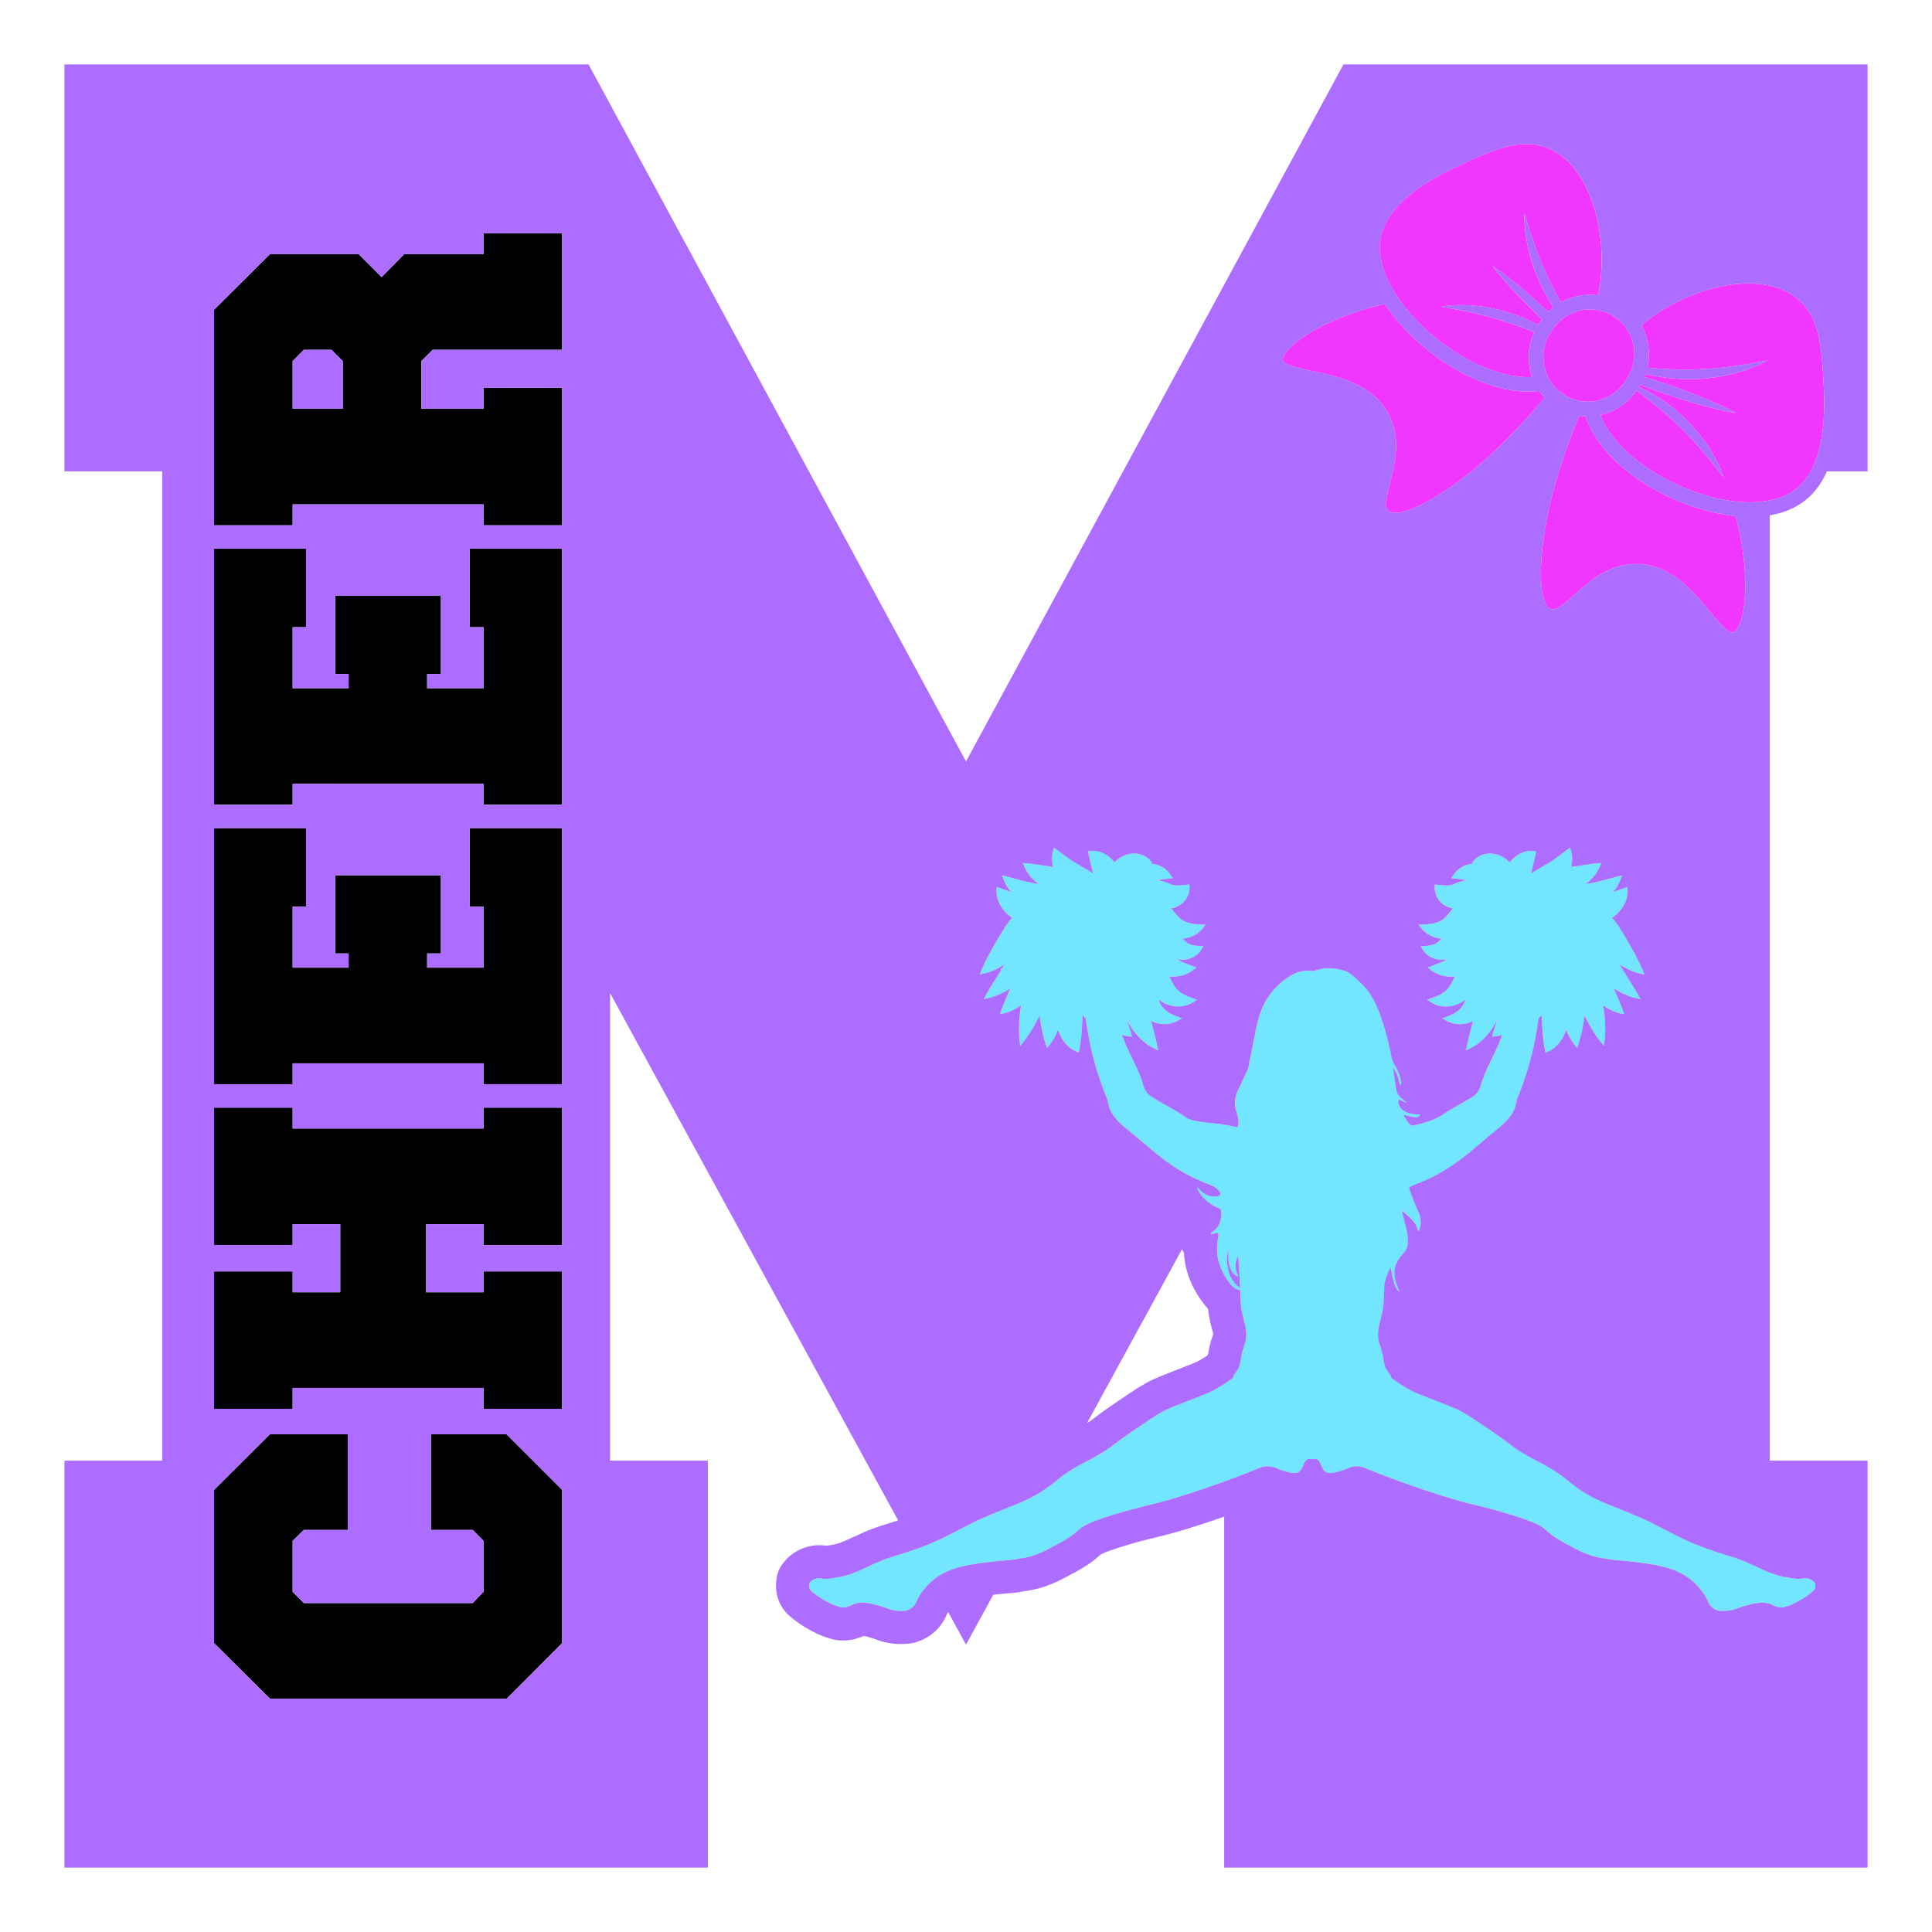
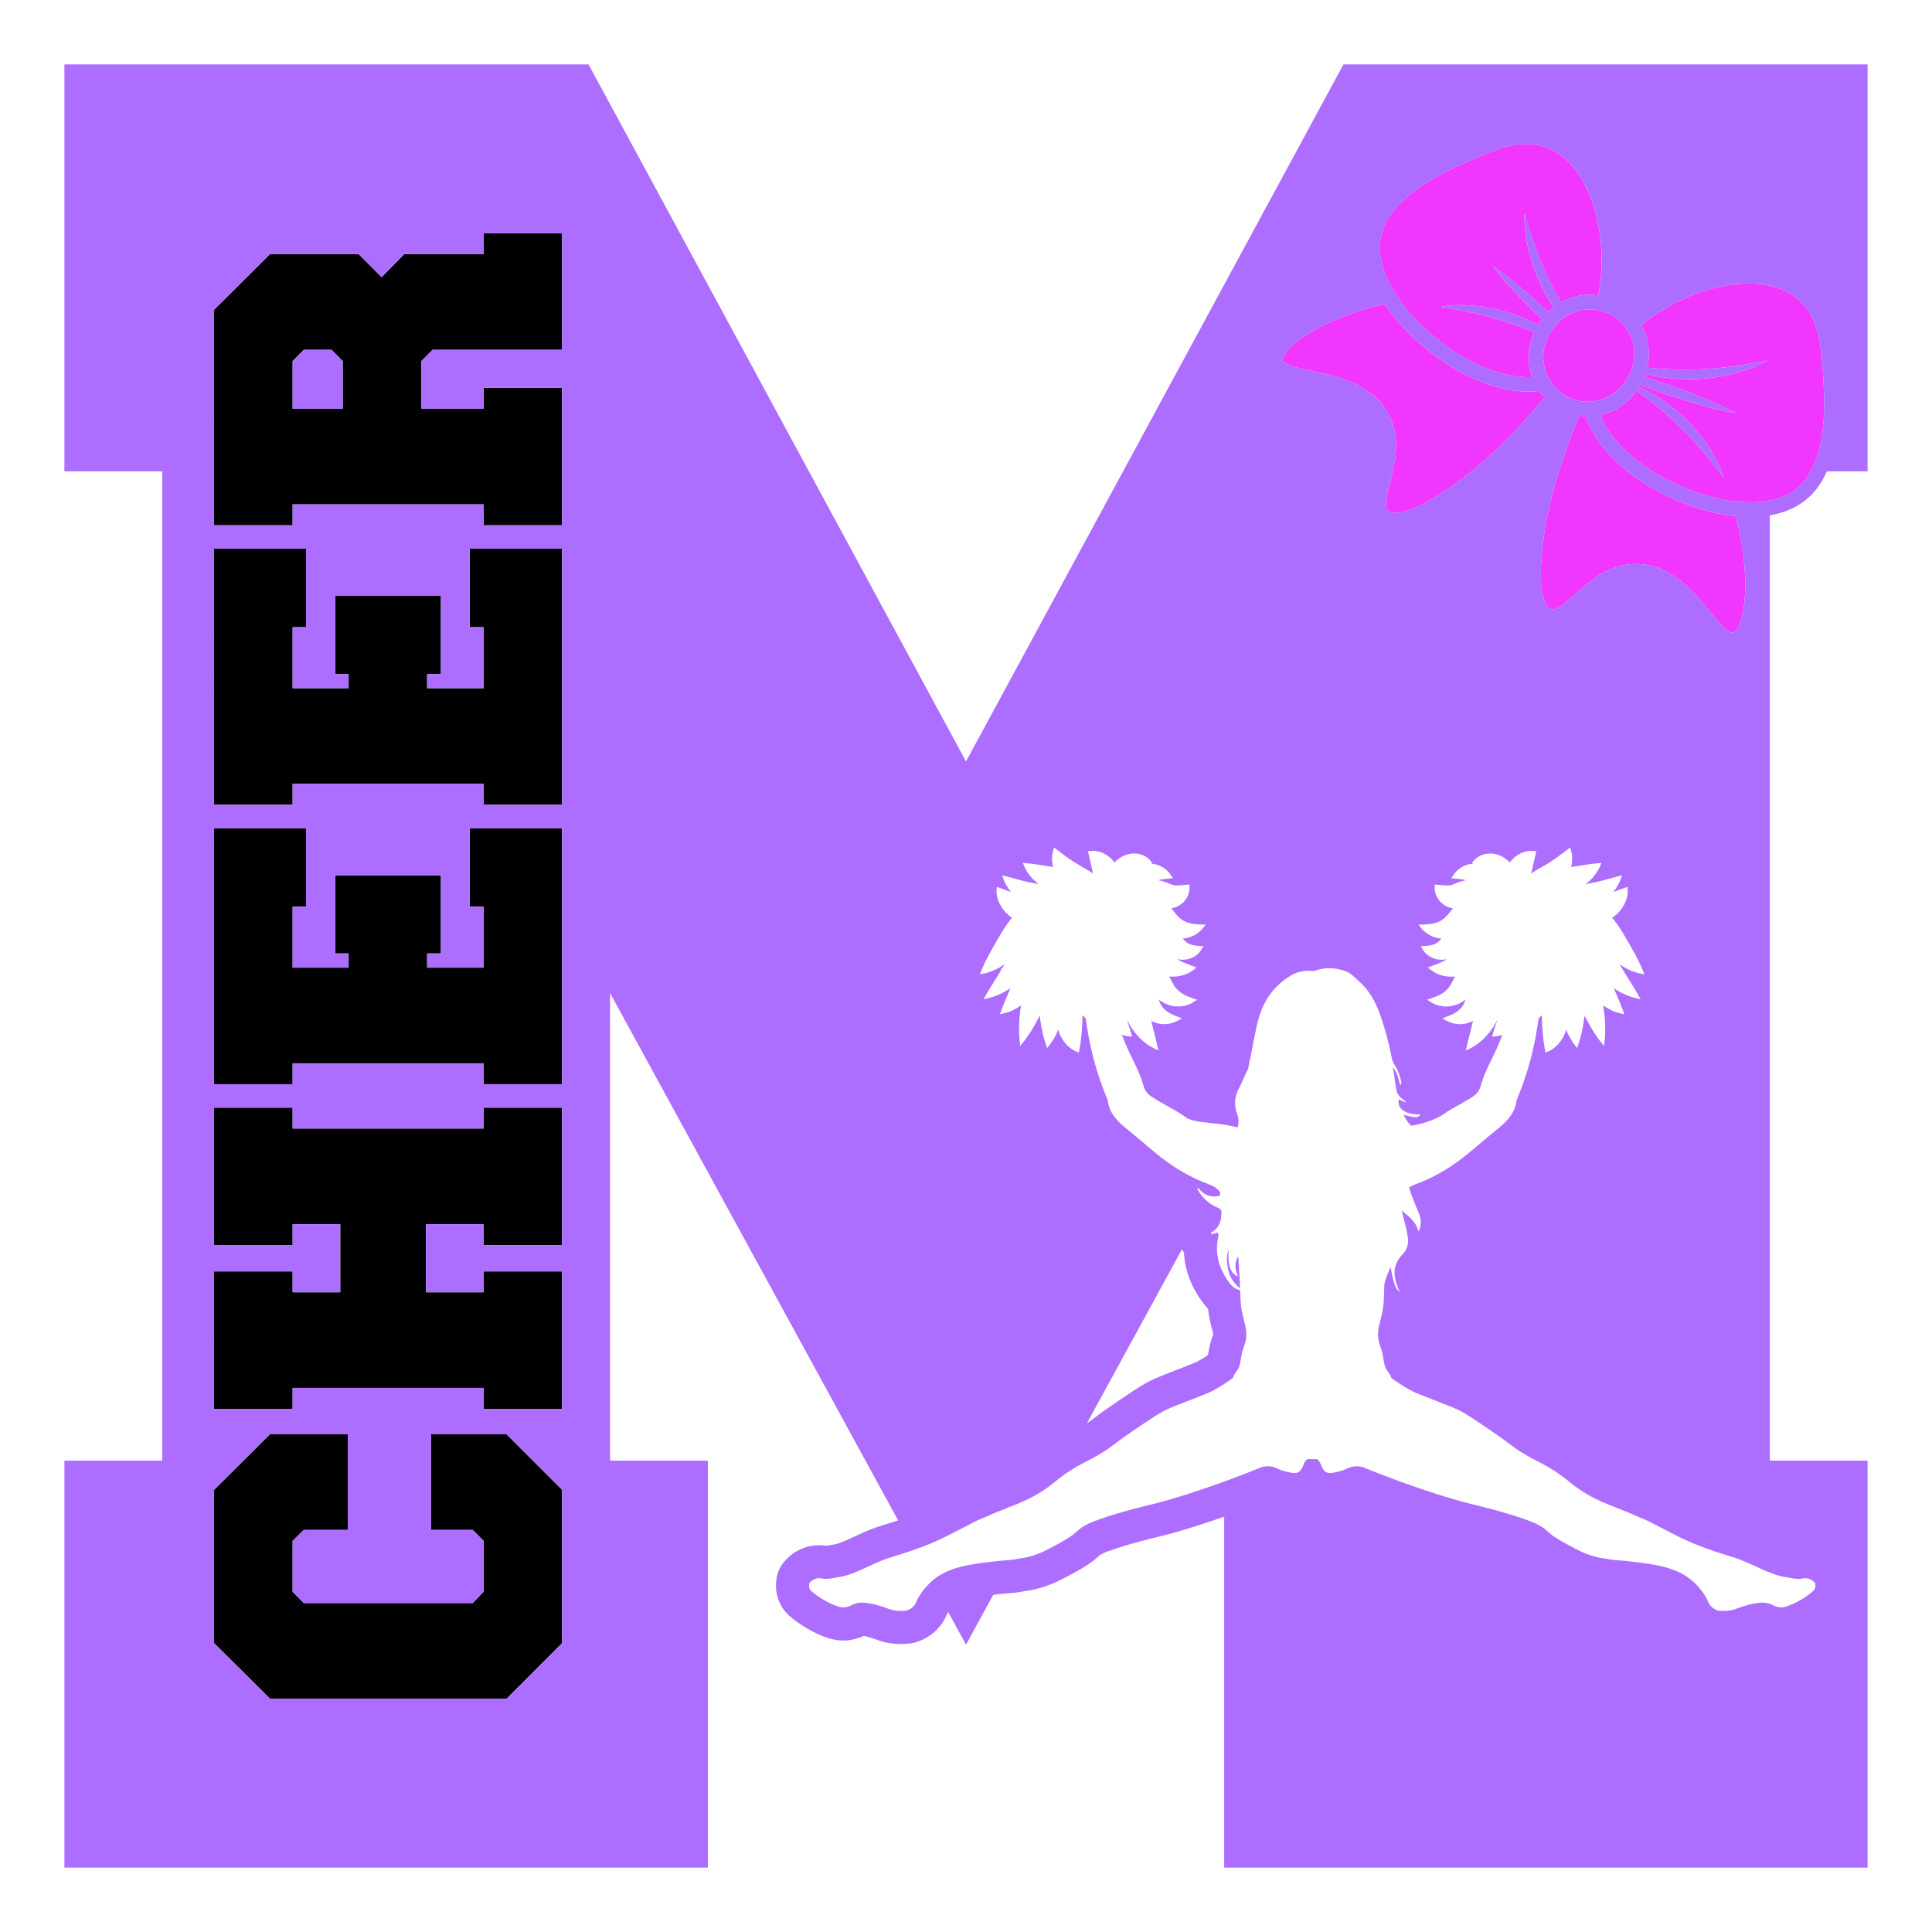
<svg xmlns="http://www.w3.org/2000/svg" version="1.1" id="Layer_3" x="0px" y="0px" width="1500px" height="1500px" viewBox="0 0 1500 1500" xml:space="preserve">
  <g>
-     <path fill="#73E6FF" d="M1363.77,1216.37c-2.35-1.09-4.79-2.22-7.22-3.28c-6.17-2.68-9.79-3.79-14.8-5.32 c-2.7-0.82-5.75-1.76-9.84-3.13c-5.83-1.95-10.7-3.76-15-5.5c-0.37-0.15-0.74-0.3-1.1-0.45c-8.3-3.43-14.44-6.62-21.17-10.11 c-2.37-1.23-4.83-2.51-7.49-3.85c-0.85-0.43-1.72-0.86-2.62-1.31c-0.54-0.31-1.08-0.63-1.61-0.92c-2.8-1.51-5.6-2.76-8.54-3.88 c-5.18-2.34-11.18-4.89-18.41-7.72l-0.57-0.22l-1.29-0.51c-6.27-2.45-13.17-5.14-20.89-9.56c-1.11-0.64-2.24-1.31-3.38-2.02 c-1.43-0.89-2.9-1.85-4.39-2.88c-0.12-0.08-0.24-0.16-0.36-0.25c-0.16-0.11-0.31-0.22-0.47-0.33c-2.79-1.96-4.41-3.3-6.09-4.7 c-1.69-1.4-3.42-2.84-6.46-5c-0.54-0.39-1.12-0.79-1.75-1.23c-6.68-4.62-10.73-6.7-15.41-9.11c-3.59-1.85-7.3-3.76-12.74-7.08 c-4.84-2.96-6.71-4.39-9.55-6.56c-2.68-2.05-6.35-4.86-14.37-10.33c-13.73-9.36-20.62-14.05-26.76-16.89 c-3.2-1.48-5.63-2.43-10.98-4.5c-4.47-1.74-10.6-4.11-20.69-8.17c-2.89-1.16-7.25-3.58-12.6-7c-2.31-1.47-4.57-3.04-6.77-4.68 c-0.12-0.31-0.24-0.63-0.36-0.96c-1-2.99-3.65-4.98-4.64-8.12c-0.64-2.05-0.78-2.85-1.34-6.47c-1.12-7.17-2.73-9.25-3.61-13.59 c-1.33-6.53,0.36-11.49,1.67-16.78c2.7-10.88,2.25-13.61,2.78-26.98c1.05-4.45,2.72-8.85,4.88-13.26 c2.31,13.09,3.7,16.96,7.07,19.3c-0.48-1.06-0.85-1.8-1.16-2.57c-4.23-10.27-4.38-18.56,3.39-26.64c2.9-3.02,4.5-6.86,4.17-11.28 c-0.29-3.87-1.05-7.64-2.03-11.38c-0.98-3.77-1.92-7.55-2.87-11.33c5.34,4.54,11.22,8.58,12.81,15.98 c0.59-0.11,0.71-0.54,0.87-0.93c1.92-4.7,1.26-9.44-0.66-13.79c-2.77-6.26-5.27-12.6-7.38-19.07c1.35-0.92,2.87-1.68,4.55-2.3 c12.31-4.55,23.67-10.75,34.24-18.57c10.09-7.47,19.27-16.02,29.05-23.84c7.61-6.08,14.54-12.6,15.74-23.05 c0.04-0.34,0.24-0.66,0.38-0.98c6.53-15.73,11.45-31.95,14.48-48.71c0.85-4.68,1.58-9.37,2.31-14.07l0.66-0.59 c0.62-0.55,1.2-1.14,1.76-1.74c0.01,0.56,0.02,1.11,0.03,1.69c0.06,3.58,0.25,7.18,0.59,11.37l0.14,1.51 c0.33,3.51,0.71,7.49,1.67,12.37l0.43,2.17l2.03-0.88c4.89-2.12,8.87-5.98,11.83-11.48c0.91-1.72,1.64-3.55,2.2-5.46 c1.74,4.44,3.84,8.24,6.44,11.62l2.02,2.64l1.08-3.14c2.27-6.59,3.35-12.7,4.27-18.88c0.06-0.43,0.13-0.86,0.19-1.3 c0.09-0.64,0.17-1.28,0.25-1.92c0.33,0.66,0.68,1.34,1.03,2.02c2.97,5.78,6.59,12.24,11.4,18.23l2.67,3.33l0.5-4.23 c0.57-4.87,0.48-9.51,0.3-13.82c-0.22-4.45-0.68-8.79-1.36-12.92c-0.02-0.15-0.04-0.3-0.07-0.44c-0.01-0.03-0.01-0.06-0.02-0.1 c0.27,0.19,0.55,0.38,0.82,0.57c0.64,0.44,1.29,0.88,1.96,1.3c3.74,2.24,7.08,3.62,10.5,4.35l3.16,0.67l-1.11-3.03 c-1.58-4.31-3.2-8.09-4.76-11.75c-0.78-1.84-1.53-3.59-2.25-5.36c5.5,3.7,11.05,6.21,16.82,7.57l3.92,0.92l-1.95-3.52 c-1.61-2.92-3.29-5.6-4.9-8.18c-0.55-0.88-1.1-1.76-1.64-2.64l-1.8-2.88c-0.71-1.14-1.42-2.27-2.12-3.39 c-0.35-0.56-0.69-1.12-1.03-1.69c-0.24-0.39-0.48-0.78-0.72-1.17c-0.17-0.28-0.35-0.56-0.52-0.84l-0.21-0.35 c-0.5-0.83-0.98-1.63-1.46-2.45c1.84,1.26,3.67,2.36,5.51,3.31c3.49,1.82,6.98,3.1,10.54,3.85l3.29,0.69l-1.27-3.11 c-2.61-6.4-5.56-11.71-8.41-16.86l-0.82-1.48c-1.59-2.83-3.18-5.53-4.73-8.15l-0.3-0.5c-1.48-2.48-3.01-5.04-4.84-7.76 c-1.22-1.8-2.78-3.95-4.74-6.06c2.13-1.43,4.07-3.09,5.7-4.97c2-2.26,3.59-4.81,4.75-7.61c1.28-3.22,1.81-6.19,1.63-9.09 l-0.15-2.35l-2.22,0.78c-2.1,0.74-4,1.43-5.77,2.08c-1.07,0.39-2.08,0.76-3.06,1.11c2.52-3.01,4.46-6.31,5.74-9.81l1.16-3.16 l-3.27,0.82c-2.08,0.52-4,1.07-5.86,1.59c-1.49,0.42-2.94,0.83-4.4,1.21c-2.84,0.78-5.84,1.49-9.15,2.17 c-1.96,0.4-3.72,0.71-5.4,0.98c-0.08,0.01-0.17,0.03-0.25,0.04c0.06-0.05,0.11-0.09,0.17-0.14c5.07-3.89,8.74-8.43,10.91-13.54 l1.15-2.7l-2.92,0.22c-2.87,0.22-5.42,0.59-7.88,0.95l-12.63,1.93c1.03-4.27,1.01-8.52-0.1-12.55l-0.7-2.52l-4.68,3.51 c-4.22,3.18-7.55,5.68-10.91,7.78c-2.1,1.3-3.99,2.43-5.94,3.55l-1.58,0.91c-1.38,0.78-2.8,1.6-4.35,2.56 c-0.22,0.13-0.43,0.26-0.65,0.4c-0.71,0.45-1.46,0.94-2.23,1.47c0.26-1.06,0.51-2.14,0.77-3.29l0.22-0.92l1.05-4.46 c0.16-0.69,0.33-1.4,0.5-2.13c0.33-1.38,0.69-2.86,1.04-4.57l0.38-1.88l-1.9-0.25c-1.48-0.2-2.93-0.18-4.28,0.03 c-1.23,0.16-2.47,0.47-3.93,0.98c-2.48,0.92-4.75,2.24-6.73,3.93c-1.38,1.16-2.62,2.5-3.72,3.97c-0.27-0.29-0.53-0.59-0.81-0.87 c-3.78-3.71-8.79-5.93-13.75-6.09c-5.09-0.12-9.49,1.55-12.61,4.74c-0.34,0.35-0.67,0.71-0.98,1.1l-1.08,1.35l0.81,0.7 c-2.01,0.12-3.97,0.55-5.83,1.26c-0.2,0.08-0.4,0.14-0.59,0.22c-3.75,1.61-6.73,4.07-8.87,7.32l-1.63,2.48l2.95,0.28 c0.67,0.06,1.29,0.13,1.9,0.19c2.6,0.27,4.71,0.57,6.53,1.11c-2.33,0.37-4.35,1-5.89,1.55c-1.65,0.6-2.62,0.99-3.49,1.4 c-0.75,0.37-1.51,0.64-2.39,0.84c-0.55,0.12-1.38,0.24-2.51,0.27c-0.49,0.01-1.02,0.01-1.62-0.02c-1.03-0.04-2.15-0.15-3.43-0.28 c-0.94-0.09-1.96-0.2-3.06-0.28l-1.84-0.14l-0.08,1.85c-0.1,2.35,0.34,4.61,1.34,6.9c0.17,0.38,0.35,0.76,0.54,1.15 c1.4,2.58,3.46,4.75,5.95,6.26c1.9,1.17,4.09,1.96,6.35,2.34c-0.06,0.07-0.11,0.14-0.17,0.21l-0.85,1.07 c-1.8,2.27-3.56,4.45-5.44,6.12c-0.27,0.23-0.54,0.46-0.78,0.69c-0.08,0.07-0.17,0.12-0.25,0.18c-0.14,0.09-0.28,0.18-0.4,0.27 l-0.75,0.55c-0.13,0.08-0.26,0.15-0.39,0.22l-0.44,0.25c-0.99,0.62-2.17,1.14-3.66,1.6c-1.02,0.34-2.21,0.61-3.63,0.84 c-0.3,0.05-0.6,0.1-0.92,0.14c-1.61,0.21-3.37,0.31-5.51,0.4l-3.52,0.15l2.2,2.75c2.02,2.53,4.64,4.54,7.68,5.95 c1.13,0.52,2.31,0.97,3.55,1.32c1.47,0.4,2.92,0.65,4.31,0.76c-0.22,0.26-0.45,0.54-0.66,0.78c-1.21,1.4-2.37,2.47-4.41,3.42 c-0.73,0.33-1.55,0.6-2.47,0.83c-0.31,0.08-0.63,0.15-0.96,0.21c-1.36,0.25-2.89,0.41-4.53,0.49l-2.94,0.14l1.49,2.54 c2.01,3.43,5.37,6.01,9.49,7.27c1.67,0.48,3.46,0.73,5.21,0.73c0.45,0,0.9-0.02,1.34-0.05c1.03-0.04,1.98-0.24,2.9-0.42l0.23-0.06 c-1.05,0.62-2.14,1.2-3.27,1.75c-2.46,1.22-5.2,2.24-8.38,3.43l-3.68,1.38l2.55,1.96c4.41,3.39,9.93,5.15,15.79,5.15 c0.93,0,1.88-0.06,2.83-0.15c-1.08,2.26-2.07,4.28-3.17,6.13c-0.22,0.41-0.46,0.76-0.7,1.12c-0.14,0.21-0.28,0.42-0.39,0.6 c-0.18,0.27-0.38,0.5-0.58,0.75c-0.22,0.27-0.43,0.54-0.65,0.83c-0.18,0.18-0.36,0.37-0.54,0.56c-0.28,0.29-0.56,0.59-0.8,0.81 c-0.23,0.19-0.47,0.4-0.7,0.6c-0.35,0.31-0.69,0.61-1.09,0.89c-2.26,1.71-5.27,3.17-9.47,4.57l-3.54,1.18l3.15,2.01 c3.33,2.13,7.4,3.26,11.59,3.26c0.67,0,1.34-0.03,2.01-0.09c0.93-0.06,1.8-0.25,2.65-0.42c0.33-0.07,0.66-0.14,1.05-0.21 c0.94-0.21,1.81-0.53,2.64-0.85c0.32-0.12,0.64-0.24,0.97-0.36l0.15-0.06c2.04-0.93,3.97-2.1,5.67-3.4 c-0.18,0.52-0.36,1.04-0.55,1.53c-1.01,2.66-2.38,4.65-4.54,6.63c-1.08,0.96-2.41,1.86-4.05,2.75c-1.65,0.88-3.55,1.64-5.36,2.33 l-3.56,1.36l3.32,1.86c3.11,1.75,6.69,2.65,10.34,2.65c1.31,0,2.62-0.12,3.93-0.35c1.17-0.19,2.4-0.54,3.83-1.1 c0.62-0.22,1.23-0.48,1.84-0.74l0.11-0.05c0.16-0.08,0.32-0.18,0.48-0.27c-0.57,2.43-1.19,4.87-1.85,7.43 c-0.97,3.76-1.98,7.65-2.9,11.9l-0.78,3.61l3.32-1.63c6.94-3.42,12.98-9.02,17.93-16.63c1.22-1.88,2.28-3.82,3.21-5.76 c-0.24,0.82-0.5,1.66-0.8,2.54c-0.26,0.82-0.54,1.65-0.83,2.51c-0.61,1.79-1.23,3.65-1.8,5.77l-0.67,2.5l2.57-0.26 c1.8-0.18,3.57-0.58,5.36-1.21c-1.6,4.4-3.41,8.74-5.45,13.02c-4.1,8.65-8.78,17.14-11.3,26.46c-0.98,3.64-2.85,6.32-5.92,8.35 c-4.92,3.27-10.14,6.05-15.29,8.95c-7.7,4.34-7.01,4.87-11.65,7.21c-4.75,2.4-8.84,3.63-11.61,4.45c-3.65,1.08-6.87,1.75-9.41,2.18 c-2.48-2.15-4.45-5.06-6.1-8.53c10.11,2.59,11.43,2.55,13.04-0.33c-11.2,0.47-18.44-4.55-16.63-11.67c1.8,0.66,3.31,2.05,6.04,2.48 c-1.49-1.22-2.38-1.96-3.29-2.69c-2.12-1.7-4.02-3.74-4.58-6.37c-0.26-1.2-0.47-2.41-0.66-3.62c-0.79-4.89-1.21-9.85-2.27-14.72 c3.44,3.91,4.47,8.86,5.82,14.15c1.11-1.47,0.81-2.47,0.62-3.44c-0.8-4.08-2.27-7.9-4.38-11.49c-1.17-1.99-2.36-3.92-2.82-6.29 c-2.18-11.38-5.11-22.57-8.99-33.51c-3.38-9.51-7.91-18.3-15.46-25.19c-3.72-3.4-7.19-7.42-12.07-9.05 c-7.28-2.42-14.78-2.99-22.24-0.39c-1.06,0.37-2.1,0.65-3.26,0.51c-5.84-0.71-11.36,0.56-16.32,3.52 c-13.01,7.76-21.17,19.27-25.17,33.79c-3,10.93-4.39,22.21-7.02,33.22c-0.54,2.24-0.5,4.66-1.61,6.72 c-1.34,2.49-2.46,5.09-3.6,7.67c-0.97,2.21-1.96,4.4-3.11,6.51c-3.53,6.46-3.49,13.09-1.18,19.68c1.27,3.63,1.29,7.02,0.41,10.3 c-6.04-1.48-10.99-2.25-14.32-2.67c-9.2-1.17-20.82-1.59-25.59-4.93c-0.34-0.24-2.27-1.64-5.08-3.4c-1.06-0.66-2.13-1.31-3.2-1.94 c-2.68-1.58-5.41-3.08-8.12-4.6c-3.71-2.08-7.41-4.18-10.96-6.53c-0.51-0.34-0.97-0.7-1.41-1.07c-2.23-1.88-3.68-4.25-4.5-7.28 c-2.52-9.32-7.2-17.81-11.3-26.46c-2.03-4.29-3.85-8.62-5.45-13.02c1.79,0.62,3.56,1.02,5.36,1.21l2.57,0.26l-0.67-2.5 c-0.57-2.12-1.2-3.97-1.8-5.77c-0.29-0.86-0.57-1.69-0.83-2.51c-0.29-0.88-0.55-1.72-0.8-2.54c0.93,1.94,1.98,3.88,3.21,5.76 c4.95,7.61,10.99,13.21,17.93,16.63l3.32,1.63l-0.78-3.61c-0.92-4.25-1.93-8.14-2.9-11.9c-0.66-2.56-1.28-5.01-1.85-7.43 c0.16,0.09,0.32,0.19,0.48,0.27l0.11,0.05c0.61,0.26,1.22,0.52,1.84,0.74c1.43,0.55,2.66,0.91,3.83,1.1 c1.31,0.23,2.63,0.35,3.93,0.35c3.66,0,7.23-0.9,10.34-2.65l3.32-1.86l-3.56-1.36c-1.81-0.69-3.71-1.45-5.36-2.33 c-1.65-0.89-2.98-1.79-4.05-2.75c-2.16-1.98-3.53-3.97-4.54-6.63c-0.19-0.48-0.37-1-0.55-1.53c1.7,1.3,3.63,2.47,5.67,3.4 l0.15,0.06c0.33,0.11,0.65,0.24,0.97,0.36c0.83,0.32,1.7,0.64,2.64,0.85c0.39,0.07,0.72,0.14,1.05,0.21 c0.84,0.18,1.71,0.36,2.65,0.42c0.67,0.06,1.34,0.09,2,0.09c4.2,0,8.26-1.13,11.59-3.26l3.15-2.01l-3.54-1.18 c-4.2-1.41-7.21-2.86-9.47-4.57c-0.4-0.28-0.73-0.58-1.09-0.89c-0.24-0.21-0.47-0.41-0.7-0.6c-0.24-0.22-0.52-0.52-0.8-0.81 c-0.18-0.19-0.36-0.38-0.54-0.56c-0.21-0.29-0.43-0.56-0.65-0.83c-0.2-0.24-0.4-0.48-0.58-0.75c-0.11-0.18-0.26-0.39-0.39-0.6 c-0.24-0.36-0.48-0.71-0.7-1.12c-1.1-1.85-2.1-3.87-3.17-6.13c0.95,0.09,1.89,0.15,2.83,0.15c5.86,0,11.38-1.77,15.79-5.15 l2.55-1.96l-3.68-1.38c-3.17-1.19-5.91-2.21-8.38-3.43c-1.14-0.55-2.22-1.13-3.27-1.75l0.23,0.06c0.92,0.19,1.88,0.38,2.9,0.42 c0.44,0.03,0.89,0.05,1.34,0.05c1.75,0,3.54-0.25,5.21-0.73c4.12-1.26,7.48-3.84,9.49-7.27l1.49-2.54l-2.94-0.14 c-1.64-0.08-3.17-0.24-4.53-0.49c-0.33-0.06-0.65-0.13-0.96-0.21c-0.92-0.23-1.74-0.5-2.47-0.83c-2.04-0.95-3.2-2.01-4.41-3.42 c-0.22-0.25-0.44-0.52-0.66-0.78c1.39-0.11,2.83-0.36,4.31-0.76c1.24-0.35,2.42-0.8,3.55-1.32c3.04-1.41,5.65-3.42,7.68-5.95 l2.2-2.75l-3.52-0.15c-2.14-0.09-3.89-0.2-5.51-0.4c-0.32-0.05-0.62-0.1-0.92-0.14c-1.43-0.23-2.61-0.5-3.63-0.84 c-1.48-0.46-2.67-0.98-3.66-1.6l-0.44-0.25c-0.13-0.07-0.27-0.15-0.39-0.22l-0.75-0.55c-0.12-0.09-0.26-0.18-0.4-0.27 c-0.09-0.06-0.17-0.1-0.25-0.18c-0.25-0.23-0.51-0.47-0.78-0.69c-1.88-1.66-3.64-3.84-5.44-6.12l-0.85-1.07 c-0.06-0.07-0.11-0.14-0.17-0.21c2.26-0.38,4.45-1.17,6.35-2.34c2.49-1.51,4.55-3.68,5.95-6.26c0.2-0.38,0.38-0.76,0.54-1.15 c1-2.29,1.44-4.55,1.34-6.9l-0.08-1.85l-1.84,0.14c-1.1,0.08-2.12,0.19-3.06,0.28c-1.29,0.13-2.4,0.24-3.43,0.28 c-0.6,0.03-1.14,0.04-1.62,0.02c-1.13-0.03-1.96-0.15-2.51-0.27c-0.88-0.2-1.65-0.47-2.39-0.84c-0.87-0.41-1.84-0.8-3.49-1.4 c-1.54-0.55-3.56-1.18-5.89-1.55c1.82-0.54,3.93-0.84,6.53-1.11c0.61-0.06,1.24-0.13,1.9-0.19l2.95-0.28l-1.63-2.48 c-2.14-3.25-5.12-5.71-8.87-7.32c-0.19-0.08-0.4-0.14-0.59-0.22c-1.85-0.71-3.82-1.14-5.83-1.26l0.81-0.7l-1.08-1.35 c-0.31-0.39-0.64-0.75-0.98-1.1c-3.12-3.19-7.53-4.86-12.61-4.74c-4.96,0.16-9.97,2.38-13.75,6.09c-0.28,0.28-0.55,0.58-0.81,0.87 c-1.1-1.47-2.34-2.81-3.72-3.97c-1.99-1.69-4.25-3.01-6.73-3.93c-1.46-0.51-2.7-0.81-3.93-0.98c-1.35-0.21-2.81-0.22-4.28-0.03 l-1.9,0.25l0.38,1.88c0.35,1.71,0.71,3.19,1.04,4.57c0.18,0.73,0.34,1.43,0.5,2.13l1.05,4.46l0.22,0.92 c0.26,1.15,0.52,2.23,0.77,3.29c-0.77-0.53-1.52-1.02-2.23-1.47c-0.22-0.14-0.43-0.27-0.65-0.4c-1.55-0.95-2.98-1.77-4.35-2.56 l-1.58-0.91c-1.95-1.12-3.84-2.25-5.94-3.55c-3.36-2.1-6.69-4.61-10.91-7.78l-4.67-3.51l-0.7,2.52c-1.12,4.03-1.14,8.28-0.1,12.55 l-12.63-1.93c-2.47-0.36-5.02-0.74-7.88-0.95l-2.92-0.22l1.15,2.7c2.17,5.11,5.84,9.65,10.91,13.54c0.06,0.05,0.11,0.09,0.17,0.14 c-0.08-0.01-0.17-0.03-0.25-0.04c-1.68-0.26-3.44-0.58-5.4-0.98c-3.31-0.68-6.3-1.4-9.15-2.17c-1.46-0.38-2.91-0.79-4.4-1.21 c-1.86-0.53-3.79-1.08-5.86-1.59l-3.27-0.82l1.16,3.16c1.28,3.5,3.22,6.8,5.74,9.81c-0.98-0.35-1.99-0.72-3.06-1.11 c-1.77-0.65-3.67-1.34-5.77-2.08l-2.22-0.78l-0.15,2.35c-0.19,2.9,0.35,5.87,1.63,9.09c1.16,2.8,2.75,5.36,4.75,7.61 c1.64,1.88,3.57,3.54,5.7,4.97c-1.96,2.11-3.52,4.26-4.74,6.06c-1.84,2.72-3.36,5.28-4.84,7.76l-0.3,0.5 c-1.54,2.62-3.14,5.32-4.73,8.15l-0.82,1.48c-2.85,5.14-5.8,10.46-8.41,16.86l-1.27,3.11l3.29-0.69c3.56-0.75,7.05-2.03,10.54-3.85 c1.84-0.96,3.67-2.05,5.51-3.31c-0.49,0.81-0.96,1.61-1.46,2.45l-0.21,0.35c-0.17,0.28-0.35,0.56-0.52,0.84c0-0.2,0-0.4,0.01-0.6 c-0.95,0.39-0.84,1.08-0.72,1.77c-0.34,0.56-0.68,1.12-1.03,1.69c-0.7,1.12-1.4,2.25-2.12,3.39l-1.81,2.88 c-0.54,0.88-1.09,1.76-1.64,2.64c-1.62,2.59-3.29,5.26-4.9,8.18l-1.95,3.52l3.92-0.92c5.77-1.36,11.32-3.87,16.82-7.57 c-0.72,1.77-1.47,3.53-2.25,5.36c-1.56,3.66-3.18,7.44-4.76,11.75l-1.11,3.03l3.16-0.67c3.42-0.73,6.76-2.11,10.5-4.35 c0.67-0.41,1.32-0.85,1.96-1.3c0.27-0.19,0.55-0.38,0.82-0.57c-0.01,0.03-0.01,0.06-0.02,0.1c-0.02,0.14-0.04,0.3-0.07,0.44 c-0.68,4.13-1.14,8.47-1.36,12.92c-0.18,4.31-0.28,8.95,0.3,13.82l0.5,4.23l2.67-3.33c4.81-6,8.43-12.45,11.4-18.23 c0.35-0.68,0.7-1.36,1.03-2.02c0.08,0.64,0.16,1.29,0.25,1.92c0.06,0.43,0.13,0.87,0.19,1.3c0.92,6.17,2,12.28,4.27,18.88 l1.08,3.14l2.02-2.64c2.6-3.39,4.7-7.19,6.44-11.62c0.56,1.9,1.3,3.73,2.2,5.46c2.96,5.5,6.94,9.35,11.83,11.48l2.03,0.88 l0.43-2.17c0.97-4.87,1.34-8.85,1.67-12.37l0.14-1.51c0.34-4.18,0.53-7.79,0.59-11.37c0.01-0.58,0.02-1.13,0.03-1.69 c0.56,0.6,1.14,1.19,1.76,1.74l0.66,0.59c0.74,4.7,1.47,9.39,2.31,14.07c3.04,16.76,7.95,32.98,14.48,48.71 c0.13,0.32,0.34,0.64,0.38,0.98c1.2,10.45,8.13,16.97,15.74,23.05c9.78,7.82,18.96,16.37,29.05,23.84 c10.57,7.82,21.93,14.02,34.24,18.57c1.78,0.66,3.37,1.46,4.77,2.45c1.37,0.97,2.55,2.14,3.51,3.56c0.02,0.19,0.03,0.39,0.05,0.58 c0.13,1.55-0.38,2.11-1.85,2.4c-1.89,0.38-3.63,0.31-5.31,0.04c-2.9-0.47-5.53-1.77-7.85-4.1c-0.83-0.83-1.62-1.69-2.54-2.66 c-0.36,1.31,0.29,2.05,0.75,2.84c1.95,3.31,4.4,6.05,7.24,8.33c2.42,1.94,5.13,3.55,8.17,4.75c1.48,0.58,2.26,1.4,2.3,2.99 c0.15,6.35-1.4,11.91-7.11,15.59c-0.46,0.3-1.15,0.51-0.97,1.31c0.45,0.45,0.95,0.24,1.46,0.22c1.43-0.05,3.25-1.57,4.04-0.49 c0.69,0.94,0.08,2.95-0.19,4.45c-2.35,12.97,1.61,24.27,9.3,34.46c1.99,2.63,4.62,4.69,8.04,5.23c0.3,9.52,0.27,12.81,2.62,22.28 c1.31,5.29,3,10.25,1.67,16.78c-0.88,4.33-2.49,6.41-3.61,13.59c-0.56,3.61-0.7,4.42-1.34,6.47c-0.98,3.14-3.64,5.14-4.64,8.12 c-0.11,0.33-0.23,0.65-0.36,0.96c-2.2,1.64-4.46,3.21-6.77,4.68c-5.35,3.42-9.71,5.84-12.6,7c-10.09,4.05-16.22,6.43-20.69,8.17 c-5.34,2.08-7.78,3.02-10.98,4.5c-6.14,2.84-13.03,7.54-26.76,16.89c-8.02,5.47-11.69,8.27-14.37,10.33 c-2.84,2.17-4.71,3.6-9.55,6.56c-5.43,3.32-9.15,5.23-12.74,7.08c-4.68,2.41-8.73,4.49-15.41,9.11c-0.63,0.44-1.21,0.84-1.75,1.23 c-3.03,2.16-4.77,3.6-6.45,4.99c0,0-0.01,0.01-0.01,0.01c-1.69,1.4-3.3,2.73-6.09,4.7c-0.16,0.11-0.3,0.22-0.47,0.33 c-0.12,0.08-0.24,0.16-0.36,0.25c-1.49,1.03-2.95,1.98-4.39,2.88c-1.14,0.71-2.27,1.39-3.38,2.02c-7.72,4.43-14.62,7.12-20.89,9.56 l-1.3,0.51l-0.56,0.22c-7.23,2.84-13.23,5.39-18.41,7.72c-2.94,1.13-5.75,2.38-8.54,3.88c-0.53,0.29-1.07,0.61-1.61,0.92 c-0.9,0.44-1.77,0.88-2.62,1.31c-2.66,1.34-5.11,2.62-7.49,3.85c-6.73,3.5-12.86,6.68-21.17,10.11c-0.36,0.15-0.73,0.3-1.1,0.45 c-3.26,1.32-6.85,2.68-10.93,4.11c-1.31,0.46-2.66,0.92-4.07,1.39c-4.09,1.37-7.15,2.31-9.84,3.13c-5.01,1.53-8.63,2.64-14.8,5.32 c-2.44,1.06-4.87,2.19-7.22,3.28c-2.82,1.31-5.57,2.58-8.31,3.74c-1.49,0.63-2.97,1.22-4.45,1.76c-1.07,0.39-2.14,0.75-3.21,1.08 c-0.48,0.15-0.96,0.29-1.44,0.42c-1.37,0.38-2.74,0.7-4.12,0.95c-0.12,0.02-0.23,0.04-0.35,0.06c-5.91,1.07-9.31,1.67-11.79,1.49 c-0.2-0.01-0.39-0.03-0.57-0.06c-0.18-0.02-0.35-0.05-0.52-0.08l-0.27-0.05c-0.87-0.24-3.01-0.71-5.53,0.06 c-2.96,0.9-4.58,2.93-5.09,3.63l0.19,0.15c-0.57,1.88-0.17,4.33,1.36,5.67c2.78,2.42,5.77,4.56,8.91,6.45 c1.18,0.71,2.38,1.38,3.59,2.02c0.92,0.48,1.84,0.95,2.77,1.4c1.68,0.8,3.43,1.51,5.22,2.04c1.61,0.48,2.4,0.77,3.01,0.85 c2.89,0.38,5.34-0.6,6.89-1.22c1.66-0.67,1.7-0.95,3.32-1.5c0,0,1.88-0.65,4.08-0.87c6.58-0.68,17.74,3.12,18.85,3.5 c3.9,1.35,4.18,1.68,6.45,2.18c4.32,0.95,8.06,0.79,10.58,0.5c3.18-0.84,6.16-3.04,7.55-5.89c0.13-0.26,0.24-0.52,0.34-0.79 c0.22-0.59,0.43-1.01,0.43-1.02c0.06-0.15,3.49-7.95,11.48-14.99c0.72-0.63,1.42-1.27,2.21-1.89 c12.26-9.49,27.58-11.36,44.19-13.39c3.6-0.44,4.82-0.56,4.82-0.56c5.19-0.52,7.89-0.54,11.58-1.03c0.78-0.1,1.6-0.22,2.5-0.38 c1.25-0.22,2.14-0.47,2.86-0.55c9.45-1.04,18.02-4.63,26.2-9.31c2.91-1.44,5.93-3.08,9.03-4.95c5.77-3.46,7.71-5.23,9.43-6.79 c0.71-0.64,1.57-1.37,1.64-1.43c2.94-2.56,7.68-4.72,7.68-4.72c10.35-4.71,30.95-10.29,32.4-10.68c1.17-0.31,2.36-0.63,3.61-0.96 c3.08-0.81,5.42-1.39,6.72-1.71c4.72-1.17,7.09-1.76,10.16-2.51c5.3-1.29,24.25-6.55,52.17-16.67c0.21-0.07,0.4-0.14,0.61-0.22 c9.67-3.51,19.4-7.28,29.01-11.21c4.02-0.85,8-0.57,12.05,1.49c2.47,1.26,5.29,1.92,8.01,2.57c7.4,1.76,9.51,0.59,12.26-6.5 c0.38-0.99,0.83-1.78,1.36-2.4c0.53-0.62,1.15-1.06,1.85-1.29c1.4,0.09,2.83,0.15,4.28,0.15c0.81,0,1.61-0.02,2.4-0.05 c0.59,0.25,1.1,0.67,1.56,1.2c0.54,0.62,1.01,1.39,1.4,2.4c2.75,7.09,4.86,8.27,12.26,6.5c2.73-0.65,5.54-1.31,8.01-2.57 c4.05-2.06,8.02-2.34,12.05-1.49c9.61,3.93,19.34,7.7,29.01,11.21c28.26,10.26,47.44,15.59,52.78,16.89 c3.07,0.75,5.43,1.33,10.16,2.51c1.3,0.32,3.64,0.91,6.72,1.71c1.25,0.33,2.44,0.65,3.61,0.96c1.45,0.39,22.05,5.96,32.4,10.68 c0,0,4.74,2.16,7.68,4.72c0.07,0.06,0.93,0.79,1.64,1.43c1.72,1.56,3.67,3.33,9.43,6.79c3.1,1.86,6.12,3.5,9.03,4.95 c8.19,4.69,16.75,8.28,26.2,9.31c0.73,0.08,1.62,0.34,2.86,0.55c5.18,0.9,7.8,0.78,14.09,1.41c0,0,1.22,0.12,4.82,0.56 c16.61,2.03,31.93,3.9,44.19,13.39c9.63,7.46,13.63,16.71,13.69,16.88c0.01,0.01,0.21,0.43,0.43,1.02c0.1,0.27,0.22,0.53,0.34,0.79 c1.39,2.85,4.37,5.05,7.55,5.89c2.53,0.29,6.26,0.45,10.58-0.5c2.27-0.5,2.55-0.83,6.45-2.18c1.1-0.38,12.27-4.18,18.85-3.5 c2.2,0.23,4.08,0.87,4.08,0.87c1.62,0.56,1.66,0.84,3.32,1.5c1.54,0.62,3.99,1.6,6.89,1.22c0.62-0.08,1.4-0.37,3.01-0.85 c1.79-0.53,3.54-1.24,5.22-2.04c0.94-0.45,1.86-0.92,2.77-1.4c1.22-0.64,2.42-1.31,3.59-2.02c3.14-1.89,6.13-4.03,8.91-6.45 c1.54-1.34,1.93-3.79,1.36-5.67l0.19-0.15c-0.51-0.7-2.14-2.73-5.09-3.63c-2.52-0.77-4.66-0.31-5.53-0.06l-0.27,0.05 c-0.17,0.03-0.34,0.06-0.52,0.08c-0.19,0.02-0.38,0.04-0.57,0.06c-2.48,0.18-5.88-0.42-11.79-1.49c-0.12-0.02-0.23-0.04-0.35-0.06 c-1.38-0.25-2.76-0.57-4.12-0.95c-0.48-0.13-0.96-0.28-1.44-0.42c-1.07-0.33-2.14-0.69-3.21-1.08c-1.48-0.54-2.97-1.13-4.45-1.76 C1369.34,1218.95,1366.58,1217.67,1363.77,1216.37z M954.04,987.6c-1.52-5.95-2.21-11.83-0.13-17.75 c-1.04,11.95,1.56,19.52,7.44,21.13c-3.05-6.05-2.63-11.46-0.03-15.62c0.07,0.84,0.15,1.67,0.21,2.51 c0.78,10.38,1.07,17.32,1.24,22.49C958.83,996.84,955.42,993,954.04,987.6z" />
    <path fill="#F036FF" d="M1238.22,240.43c1.87,0.21,3.73,0.58,5.57,1.1c1.8,0.51,3.59,1.14,5.33,1.96c1.05,0.5,2.09,1.05,3.11,1.67 c2.68,1.62,5.02,3.57,7.09,5.73c1.32,1.38,2.52,2.86,3.58,4.42c1.1,1.62,2.08,3.32,2.89,5.09c2.64,5.81,3.64,12.29,2.85,18.68 c-0.21,1.68-0.55,3.35-1.02,5c-0.05,0.16-0.1,0.32-0.15,0.49c-0.24,0.81-0.5,1.62-0.8,2.42c-0.33,0.86-0.66,1.72-1.06,2.57 c-0.07,0.14-0.16,0.28-0.22,0.42c-0.44,0.9-0.91,1.8-1.44,2.68l-1.03,1.7l-0.52,0.86c-0.25,0.42-0.54,0.79-0.81,1.19 c-0.01,0.02-0.03,0.04-0.04,0.06c-5.18,7.78-13.03,12.82-21.6,14.64c-1.84,0.39-3.71,0.66-5.6,0.75c-0.78,0.04-1.57,0.02-2.35,0.01 c-1.13-0.02-2.26-0.1-3.39-0.24c-0.91-0.11-1.82-0.27-2.73-0.45c-1.86-0.38-3.71-0.91-5.52-1.61c-1.86-0.72-3.69-1.57-5.46-2.64 c-0.08-0.05-0.15-0.11-0.23-0.16c-1.62-1-3.11-2.12-4.5-3.33c-0.98-0.85-1.92-1.74-2.79-2.69c-0.44-0.48-0.86-0.98-1.27-1.48 c-0.85-1.04-1.63-2.11-2.35-3.23c-1.05-1.64-1.96-3.35-2.72-5.13c-3.78-8.86-3.85-19.17,0.47-28.33c0.5-1.07,1.06-2.12,1.69-3.15 l0.79-1.3l0.76-1.25c0.27-0.45,0.59-0.86,0.88-1.3c0.6-0.9,1.23-1.76,1.89-2.58c0.86-1.06,1.77-2.05,2.72-2.98 c0.4-0.38,0.77-0.79,1.18-1.15c0.43-0.38,0.89-0.72,1.34-1.07c1.05-0.84,2.13-1.61,3.26-2.32c0.59-0.37,1.19-0.72,1.8-1.05 C1224.02,241.05,1231.15,239.64,1238.22,240.43z M1083.72,228.49c1.1,1.72,2.26,3.45,3.49,5.17c7.64,10.67,17.8,21.18,30.07,30.73 c24.87,19.36,51.39,29.45,72.3,28.38c-3.95-11.07-3.65-23.56,1.56-34.78c-6.6-2.74-13.24-5.3-20.01-7.48 c-8.4-2.84-16.98-5.15-25.67-7.19c-8.71-2.01-17.54-3.59-26.59-5.25c9.08-1.47,18.37-1.5,27.54-0.54c9.2,0.9,18.26,3,27.08,5.82 c7.15,2.42,14.1,5.4,20.74,8.97l0.79-1.31c0.67-1.1,1.4-2.14,2.14-3.16c-1.48-1.42-2.94-2.87-4.41-4.3 c-3.33-3.23-6.61-6.52-9.86-9.85c-1.85-1.89-3.72-3.76-5.53-5.7c-0.69-0.73-1.37-1.48-2.06-2.22c-5.73-6.17-11.3-12.5-16.44-19.28 c7.91,5.32,15.31,11.19,22.53,17.24c2.26,1.88,4.46,3.84,6.67,5.77c4.53,3.96,9,7.98,13.4,12.06c0.2,0.19,0.41,0.37,0.61,0.56 c0.04-0.04,0.08-0.08,0.12-0.12c1.25-1.22,2.55-2.37,3.91-3.43c-0.28-0.42-0.58-0.83-0.85-1.26c-2.79-4.37-5.35-8.89-7.69-13.53 c-4.42-9.07-8.03-18.55-10.41-28.33c-2.42-9.76-3.8-19.78-3.62-29.79c2.91,9.57,5.84,18.92,9.23,28.07 c3.43,9.12,7.18,18.07,11.56,26.71c2.37,4.84,4.94,9.57,7.63,14.26c8.76-4.86,18.94-6.82,28.93-5.38 c8.24-41.98-3.21-93.37-32.73-111.21c-2.52-1.52-5.17-2.8-7.96-3.81c-19.95-7.23-40.5,2.06-62.26,11.89 c-16.48,7.44-60.26,27.22-66,58.52c-2.13,11.6,1.1,25.06,8.7,38.68C1081.62,225.09,1082.63,226.79,1083.72,228.49z M1321.31,349.63 c-5.85-6.75-11.87-13.27-18.3-19.39c-6.33-6.21-13.08-11.98-20.01-17.61c-4.03-3.22-8.17-6.34-12.36-9.45 c-6.82,9.98-16.97,16.5-28.07,18.93c7.61,20.23,29.75,40.61,60.28,54.48c14.16,6.43,28.19,10.54,41.18,12.35 c2.09,0.29,4.16,0.52,6.2,0.69c2.01,0.17,3.99,0.28,5.94,0.33c6.39,0.16,12.39-0.35,17.91-1.46c7.95-1.61,14.9-4.51,20.38-8.8 c4.72-3.7,8.44-8.4,11.38-13.71c12.67-22.92,10.64-57.27,9.78-71.92c-1.41-23.83-2.74-46.34-18.4-60.65 c-2.18-1.99-4.55-3.75-7.07-5.27c-30.13-18.21-82.45-3.55-115.73,24.35c5.06,9.13,6.9,19.8,5.1,30.19c-0.16,0.9-0.31,1.81-0.53,2.7 c2.04,0.21,4.09,0.47,6.13,0.64c0.25,0.02,0.5,0.02,0.75,0.04c9.46,0.73,18.91,1.09,28.34,0.82c9.69-0.14,19.35-0.97,29.02-2.17 c9.67-1.25,19.31-3,29.14-4.87c-8.78,4.81-18.3,8.25-28.07,10.63c-9.77,2.44-19.84,3.65-29.93,3.94 c-6.05,0.09-12.1-0.18-18.11-0.81c-3.87-0.4-7.73-0.93-11.54-1.69c-0.14-0.03-0.28-0.04-0.42-0.07c-2.27-0.45-4.53-0.96-6.78-1.53 c-0.29,0.81-0.65,1.61-0.99,2.41c5.36,1.61,10.7,3.29,16.01,5.06c1,0.33,2.01,0.65,3,0.98c3.37,1.19,6.72,2.41,10.08,3.64 c5.48,2.01,10.94,4.07,16.34,6.32c8.72,3.58,17.35,7.41,25.73,11.94c-9.4-1.58-18.56-3.86-27.64-6.39 c-1.81-0.49-3.59-1.07-5.39-1.59c-3.33-0.97-6.66-1.95-9.96-3c-3.88-1.23-7.75-2.49-11.61-3.79c-0.06-0.02-0.11-0.04-0.17-0.06 c-6.5-2.28-12.96-4.68-19.38-7.19l-1.11,1.84c4.81,2.12,9.48,4.57,13.97,7.34c7.88,4.83,15.16,10.62,21.86,17 c2.23,2.2,4.37,4.48,6.46,6.81c4.09,4.56,7.92,9.35,11.27,14.47c5.12,7.68,9.4,15.91,12.32,24.64c-1.05-1.34-2.09-2.65-3.13-3.98 C1330.6,360.91,1326.06,355.15,1321.31,349.63z M1018.5,288.03c12.3,2.59,27.47,5.79,40.19,13.48c7.48,4.52,14.12,10.6,18.83,19.03 c10.64,19.03,5.66,38.76,1.66,54.62c-2.42,9.61-4.71,18.69-1.26,21.47c10.95,8.74,57.06-19.48,93.3-56.97 c9.67-10,19.82-20.54,28.06-31.01c-1.5-1.61-2.88-3.3-4.12-5.08c-19.8,2.42-44.04-4.14-67.75-18.47 c-5.75-3.48-11.47-7.41-17.08-11.78c-12.92-10.05-25.73-22.98-35.22-37.29c-36.09,8.04-65.38,24.04-75.47,36.04 c-2.57,3.05-3.94,5.9-3.66,7.61C996.6,283.41,1008.74,285.98,1018.5,288.03z M1204.03,472.88c4.07,1.76,11.04-4.48,18.42-11.09 c12.18-10.91,27.35-24.49,49.14-23.91c26.06,0.69,43.49,21.77,56.21,37.16c6.36,7.69,14.26,17.25,17.87,16.05 c1.65-0.55,3.53-3.08,5.04-6.77c5.93-14.52,6.49-47.88-3.16-83.57c-17.08-1.76-34.49-7.09-49.39-13.86 c-6.48-2.94-12.62-6.18-18.37-9.66c-24.84-15.02-42.43-34.5-48.82-54.06c-1.54-0.06-3.09-0.19-4.63-0.4 c-5.8,12.57-10.65,27.18-15.22,41.03C1194.77,413.31,1191.26,467.32,1204.03,472.88z" />
    <path d="M393.26,1113.58l43.14,43.13v119.04l-43.09,43.13H209.64l-43.42-43.13v-119.04l43.33-43.13h60.47v74.26h-34.13l-8.7,8.43 v39.58l8.74,8.75h131.08l8.42-8.75v-39.58l-8.43-8.43h-32.44v-74.26H393.26z M364.72,703.93h10.7v47.35h-43.79v-11.02h10.7v-60.66 h-82.06v60.66h10.39v11.02h-43.47v-47.35h10.39v-60.97h-71.36v198.82h60.97v-16.22h148.23v16.22h60.97V642.96h-71.68V703.93z M375.43,876.17H227.19v-16.22h-60.97v106.7h60.97v-16.21h36.98v52.86h-36.98V987.1h-60.97v106.7h60.97v-16.22h148.23v16.22h60.97 V987.1h-60.97v16.21h-44.77v-52.86h44.77v16.21h60.97v-106.7h-60.97V876.17z M364.72,486.96h10.7v47.35h-43.79v-11.02h10.7v-60.66 h-82.06v60.66h10.39v11.02h-43.47v-47.35h10.39v-60.97h-71.36V624.8h60.97v-16.22h148.23v16.22h60.97V425.98h-71.68V486.96z M375.43,181.12h60.97v90.48H335.85l-8.75,8.76v36.97h48.33v-16.21h60.97v106.7h-60.97V391.6H227.19v16.22h-60.97V240.47 l43.35-43.14h68.92l17.79,17.84l17.51-17.84h61.63V181.12z M266.13,280.36l-8.7-8.76h-21.54l-8.7,8.76v36.97h38.93V280.36z" />
    <path fill="#AD6DFF" d="M750,591.18L456.94,50H50v315.97h75.92v768.06H50V1450h499.57v-315.97h-75.92V771.01l223.65,409.41 c-3.6,1.2-6.36,2.05-8.94,2.84c-5.36,1.64-10,3.06-17.53,6.33c-2.61,1.13-5.22,2.34-7.78,3.53c-2.54,1.18-5.02,2.34-7.48,3.37 c-1.08,0.46-2.16,0.89-3.29,1.3c-0.64,0.23-1.27,0.45-1.94,0.66l-0.73,0.22c-0.62,0.17-1.24,0.32-2.23,0.5 c-1.86,0.34-4.25,0.77-5.5,0.98c-1.9-0.31-3.82-0.47-5.75-0.47c-3.51,0-7,0.52-10.33,1.54c-7.31,2.23-13.82,6.86-18.33,13.05 c-3,4.12-4.58,8.86-4.82,13.64c-1.08,9.99,2.64,19.98,10.24,26.61c3.79,3.3,8.01,6.36,12.52,9.08c1.6,0.96,3.23,1.88,4.88,2.75 c1.22,0.64,2.44,1.27,3.67,1.85c3.01,1.44,6.04,2.62,8.98,3.49l0.97,0.3c1.43,0.44,3.38,1.05,6,1.4c1.59,0.21,3.14,0.31,4.65,0.31 c7.25,0,12.75-2.2,15.12-3.15c0.35-0.14,0.67-0.28,0.97-0.4c1.91,0.35,4.84,1.1,7.35,1.96c1.13,0.39,1.87,0.67,2.44,0.89 c1.99,0.76,3.88,1.44,6.88,2.1c4,0.88,8.12,1.33,12.25,1.33c2.25,0,4.53-0.13,6.8-0.4c1.22-0.14,2.43-0.37,3.61-0.69 c10.46-2.77,19.44-10.03,23.95-19.29c0.44-0.88,0.83-1.78,1.2-2.73c0.11-0.21,0.51-0.89,1.06-1.71l13.82,25.3l21.13-38.69 c0.53-0.06,1.03-0.13,1.57-0.19c3.01-0.37,4.19-0.49,4.3-0.51c2.04-0.2,3.63-0.32,5.06-0.42c3.1-0.22,6.3-0.45,10.82-1.23 c0.79-0.14,1.5-0.28,2.28-0.45c11.44-1.4,22.45-5.25,34.5-12.06c3.43-1.72,6.85-3.6,10.16-5.59c7.3-4.39,10.64-7.23,13.47-9.79 l0.94-0.82c0.44-0.29,1.29-0.76,1.77-0.98c6.31-2.87,20.78-7.2,28.42-9.25l3.48-0.92c2.88-0.76,5.09-1.3,6.4-1.63l10.03-2.48 c6.68-1.63,23.25-6.35,46.12-14.37V1450H1450v-315.97h-75.92V400.11c10.1-1.73,19.48-5.34,27.36-11.52 c7.63-5.98,13.07-13.87,16.96-22.63h31.6V50h-406.94L750,591.18z M436.4,1275.75l-43.09,43.13H209.64l-43.42-43.13v-119.04 l43.33-43.13h60.47v74.26h-34.13l-8.7,8.43v39.58l8.74,8.75h131.08l8.42-8.75v-39.58l-8.43-8.43h-32.44v-74.26h58.7l43.14,43.13 V1275.75z M436.4,966.66h-60.97v-16.21h-44.77v52.86h44.77V987.1h60.97v106.7h-60.97v-16.22H227.19v16.22h-60.97V987.1h60.97v16.21 h36.98v-52.86h-36.98v16.21h-60.97v-106.7h60.97v16.22h148.23v-16.22h60.97V966.66z M436.4,841.78h-60.97v-16.22H227.19v16.22 h-60.97V642.96h71.36v60.97h-10.39v47.35h43.47v-11.02h-10.39v-60.66h82.06v60.66h-10.7v11.02h43.79v-47.35h-10.7v-60.97h71.68 V841.78z M436.4,624.8h-60.97v-16.22H227.19v16.22h-60.97V425.98h71.36v60.97h-10.39v47.35h43.47v-11.02h-10.39v-60.66h82.06v60.66 h-10.7v11.02h43.79v-47.35h-10.7v-60.97h71.68V624.8z M436.4,271.6H335.85l-8.75,8.76v36.97h48.33v-16.21h60.97v106.7h-60.97V391.6 H227.19v16.22h-60.97V240.47l43.35-43.14h68.92l17.79,17.84l17.51-17.84h61.63v-16.21h60.97V271.6z M999.64,272.06 c10.1-12,39.39-27.99,75.47-36.04c9.49,14.31,22.3,27.25,35.22,37.29c5.62,4.37,11.33,8.3,17.08,11.78 c23.71,14.34,47.94,20.89,67.75,18.47c1.24,1.78,2.62,3.47,4.12,5.08c-8.24,10.48-18.39,21.01-28.06,31.01 c-36.25,37.49-82.35,65.71-93.3,56.97c-3.45-2.78-1.16-11.86,1.26-21.47c4-15.86,8.98-35.59-1.66-54.62 c-4.71-8.43-11.35-14.51-18.83-19.03c-12.72-7.69-27.89-10.89-40.19-13.48c-9.76-2.06-21.9-4.62-22.52-8.36 C995.7,277.96,997.07,275.12,999.64,272.06z M1211.13,363.79c4.57-13.85,9.42-28.45,15.22-41.03c1.54,0.22,3.09,0.34,4.63,0.4 c6.38,19.56,23.98,39.05,48.82,54.06c5.75,3.48,11.89,6.71,18.37,9.66c14.9,6.77,32.31,12.1,49.39,13.86 c9.64,35.69,9.09,69.06,3.16,83.57c-1.51,3.7-3.39,6.23-5.04,6.77c-3.6,1.2-11.51-8.37-17.87-16.05 c-12.73-15.39-30.15-36.46-56.21-37.16c-21.79-0.58-36.95,13-49.14,23.91c-7.38,6.61-14.36,12.85-18.42,11.09 C1191.26,467.32,1194.77,413.31,1211.13,363.79z M1376.53,1221.86c1.07,0.39,2.14,0.75,3.21,1.08c0.48,0.15,0.96,0.29,1.44,0.42 c1.37,0.38,2.74,0.7,4.12,0.95c0.12,0.02,0.23,0.04,0.35,0.06c5.91,1.07,9.31,1.67,11.79,1.49c0.2-0.01,0.39-0.03,0.57-0.06 c0.18-0.02,0.35-0.05,0.52-0.08l0.27-0.05c0.87-0.24,3.01-0.71,5.53,0.06c2.96,0.9,4.58,2.93,5.09,3.63l-0.19,0.15 c0.57,1.88,0.17,4.33-1.36,5.67c-2.78,2.42-5.77,4.56-8.91,6.45c-1.18,0.71-2.38,1.38-3.59,2.02c-0.92,0.48-1.84,0.95-2.77,1.4 c-1.68,0.8-3.43,1.51-5.22,2.04c-1.61,0.48-2.4,0.77-3.01,0.85c-2.89,0.38-5.34-0.6-6.89-1.22c-1.66-0.67-1.7-0.95-3.32-1.5 c0,0-1.88-0.65-4.08-0.87c-6.58-0.68-17.74,3.12-18.85,3.5c-3.9,1.35-4.18,1.68-6.45,2.18c-4.32,0.95-8.06,0.79-10.58,0.5 c-3.18-0.84-6.16-3.04-7.55-5.89c-0.13-0.26-0.24-0.52-0.34-0.79c-0.22-0.59-0.43-1.01-0.43-1.02c-0.07-0.17-4.07-9.42-13.69-16.88 c-12.26-9.49-27.58-11.36-44.19-13.39c-3.6-0.44-4.82-0.56-4.82-0.56c-6.29-0.63-8.9-0.51-14.09-1.41 c-1.25-0.22-2.14-0.47-2.86-0.55c-9.45-1.04-18.02-4.63-26.2-9.31c-2.91-1.44-5.93-3.08-9.03-4.95c-5.77-3.46-7.71-5.23-9.43-6.79 c-0.7-0.64-1.57-1.37-1.64-1.43c-2.94-2.56-7.68-4.72-7.68-4.72c-10.35-4.71-30.95-10.29-32.4-10.68 c-1.17-0.31-2.36-0.63-3.61-0.96c-3.08-0.81-5.42-1.39-6.72-1.71c-4.72-1.17-7.09-1.76-10.16-2.51 c-5.34-1.3-24.52-6.63-52.78-16.89c-9.67-3.51-19.4-7.28-29.01-11.21c-4.02-0.85-8-0.57-12.05,1.49c-2.47,1.26-5.29,1.92-8.01,2.57 c-7.4,1.76-9.51,0.59-12.26-6.5c-0.39-1.01-0.86-1.78-1.4-2.4c-0.46-0.53-0.97-0.95-1.56-1.2c-0.79,0.03-1.59,0.05-2.4,0.05 c-1.45,0-2.88-0.05-4.28-0.15c-0.7,0.24-1.31,0.67-1.85,1.29c-0.53,0.61-0.98,1.41-1.36,2.4c-2.75,7.09-4.86,8.27-12.26,6.5 c-2.73-0.65-5.54-1.31-8.01-2.57c-4.05-2.06-8.02-2.34-12.05-1.49c-9.61,3.93-19.34,7.7-29.01,11.21c-0.21,0.07-0.4,0.14-0.61,0.22 c-27.92,10.12-46.87,15.38-52.17,16.67c-3.07,0.75-5.43,1.33-10.16,2.51c-1.3,0.32-3.64,0.91-6.72,1.71 c-1.25,0.33-2.44,0.65-3.61,0.96c-1.45,0.39-22.05,5.96-32.4,10.68c0,0-4.74,2.16-7.68,4.72c-0.07,0.06-0.93,0.79-1.64,1.43 c-1.72,1.56-3.67,3.33-9.43,6.79c-3.1,1.86-6.12,3.5-9.03,4.95c-8.19,4.69-16.75,8.28-26.2,9.31c-0.73,0.08-1.62,0.34-2.86,0.55 c-0.91,0.16-1.72,0.27-2.5,0.38c-3.69,0.49-6.4,0.51-11.58,1.03c0,0-1.22,0.12-4.82,0.56c-16.61,2.03-31.93,3.9-44.19,13.39 c-0.79,0.61-1.49,1.25-2.21,1.89c-7.99,7.05-11.42,14.84-11.48,14.99c-0.01,0.01-0.21,0.43-0.43,1.02 c-0.1,0.27-0.22,0.53-0.34,0.79c-1.39,2.85-4.37,5.05-7.55,5.89c-2.52,0.29-6.26,0.45-10.58-0.5c-2.27-0.5-2.55-0.83-6.45-2.18 c-1.1-0.38-12.27-4.18-18.85-3.5c-2.2,0.23-4.08,0.87-4.08,0.87c-1.62,0.56-1.66,0.84-3.32,1.5c-1.55,0.62-3.99,1.6-6.89,1.22 c-0.62-0.08-1.4-0.37-3.01-0.85c-1.78-0.53-3.54-1.24-5.22-2.04c-0.94-0.45-1.86-0.92-2.77-1.4c-1.22-0.64-2.42-1.31-3.59-2.02 c-3.14-1.89-6.13-4.03-8.91-6.45c-1.54-1.34-1.93-3.79-1.36-5.67l-0.19-0.15c0.51-0.7,2.14-2.73,5.09-3.63 c2.52-0.77,4.66-0.31,5.53-0.06l0.27,0.05c0.17,0.03,0.34,0.06,0.52,0.08c0.19,0.02,0.38,0.04,0.57,0.06 c2.48,0.18,5.88-0.42,11.79-1.49c0.12-0.02,0.23-0.04,0.35-0.06c1.38-0.25,2.76-0.57,4.12-0.95c0.48-0.13,0.96-0.28,1.44-0.42 c1.07-0.33,2.14-0.69,3.21-1.08c1.48-0.54,2.97-1.13,4.45-1.76c2.73-1.15,5.49-2.43,8.31-3.74c2.35-1.09,4.79-2.22,7.22-3.28 c6.17-2.68,9.79-3.79,14.8-5.32c2.69-0.82,5.75-1.76,9.84-3.13c1.41-0.47,2.76-0.94,4.07-1.39c4.08-1.43,7.68-2.79,10.93-4.11 c0.37-0.15,0.74-0.3,1.1-0.45c8.3-3.43,14.44-6.62,21.17-10.11c2.37-1.23,4.83-2.51,7.49-3.85c0.85-0.43,1.72-0.86,2.62-1.31 c0.54-0.31,1.08-0.63,1.61-0.92c2.8-1.51,5.6-2.76,8.54-3.88c5.18-2.34,11.18-4.89,18.41-7.72l0.56-0.22l1.3-0.51 c6.27-2.45,13.17-5.14,20.89-9.56c1.11-0.64,2.24-1.31,3.38-2.02c1.43-0.89,2.9-1.85,4.39-2.88c0.12-0.08,0.24-0.16,0.36-0.25 c0.16-0.11,0.31-0.22,0.47-0.33c2.79-1.96,4.41-3.3,6.09-4.7c0,0,0.01-0.01,0.01-0.01c1.68-1.39,3.42-2.83,6.45-4.99 c0.54-0.39,1.12-0.79,1.75-1.23c6.68-4.62,10.73-6.7,15.41-9.11c3.59-1.85,7.3-3.76,12.74-7.08c4.84-2.96,6.71-4.39,9.55-6.56 c2.68-2.05,6.35-4.86,14.37-10.33c13.73-9.36,20.62-14.05,26.76-16.89c3.2-1.48,5.64-2.43,10.98-4.5 c4.47-1.74,10.6-4.11,20.69-8.17c2.9-1.16,7.25-3.58,12.6-7c2.31-1.47,4.57-3.04,6.77-4.68c0.12-0.31,0.24-0.63,0.36-0.96 c1-2.99,3.66-4.98,4.64-8.12c0.64-2.05,0.78-2.85,1.34-6.47c1.12-7.17,2.73-9.25,3.61-13.59c1.33-6.53-0.35-11.49-1.67-16.78 c-2.35-9.47-2.32-12.76-2.62-22.28c-3.42-0.54-6.05-2.6-8.04-5.23c-7.69-10.19-11.65-21.5-9.3-34.46c0.27-1.5,0.88-3.51,0.19-4.45 c-0.8-1.09-2.62,0.43-4.04,0.49c-0.51,0.02-1.02,0.22-1.46-0.22c-0.19-0.8,0.51-1.02,0.97-1.31c5.72-3.68,7.26-9.24,7.11-15.59 c-0.04-1.59-0.82-2.41-2.3-2.99c-3.04-1.2-5.75-2.81-8.17-4.75c-2.84-2.27-5.28-5.02-7.24-8.33c-0.46-0.78-1.11-1.53-0.75-2.84 c0.93,0.97,1.71,1.83,2.54,2.66c2.33,2.32,4.96,3.63,7.85,4.1c1.68,0.27,3.42,0.33,5.31-0.04c1.47-0.29,1.99-0.85,1.85-2.4 c-0.02-0.19-0.03-0.39-0.05-0.58c-0.97-1.42-2.14-2.58-3.51-3.56c-1.4-1-2.99-1.8-4.77-2.45c-12.31-4.55-23.67-10.75-34.24-18.57 c-10.09-7.47-19.27-16.02-29.05-23.84c-7.61-6.08-14.54-12.6-15.74-23.05c-0.04-0.34-0.24-0.66-0.38-0.98 c-6.53-15.73-11.45-31.95-14.48-48.71c-0.85-4.68-1.58-9.37-2.31-14.07l-0.66-0.59c-0.62-0.55-1.2-1.14-1.76-1.74 c-0.01,0.56-0.02,1.11-0.03,1.69c-0.07,3.58-0.25,7.18-0.59,11.37l-0.14,1.51c-0.33,3.51-0.71,7.49-1.67,12.37l-0.43,2.17 l-2.03-0.88c-4.89-2.12-8.87-5.98-11.83-11.48c-0.9-1.72-1.64-3.55-2.2-5.46c-1.74,4.44-3.84,8.24-6.44,11.62L813,813.7l-1.08-3.14 c-2.27-6.59-3.35-12.7-4.27-18.88c-0.06-0.43-0.13-0.86-0.19-1.3c-0.09-0.64-0.17-1.28-0.25-1.92c-0.33,0.66-0.68,1.34-1.03,2.02 c-2.97,5.78-6.59,12.24-11.4,18.23l-2.67,3.33l-0.5-4.23c-0.57-4.87-0.48-9.51-0.3-13.82c0.22-4.45,0.68-8.79,1.36-12.92 c0.02-0.15,0.04-0.3,0.07-0.44c0.01-0.03,0.01-0.06,0.02-0.1c-0.27,0.19-0.55,0.38-0.82,0.57c-0.64,0.44-1.29,0.88-1.96,1.3 c-3.74,2.24-7.08,3.62-10.5,4.35l-3.16,0.67l1.11-3.03c1.58-4.31,3.2-8.09,4.76-11.75c0.78-1.84,1.53-3.59,2.25-5.36 c-5.5,3.7-11.06,6.21-16.82,7.57l-3.92,0.92l1.95-3.52c1.61-2.92,3.29-5.6,4.9-8.18c0.55-0.88,1.1-1.76,1.64-2.64l1.81-2.88 c0.71-1.14,1.42-2.27,2.12-3.39c0.35-0.56,0.69-1.12,1.03-1.69c-0.11-0.69-0.23-1.38,0.72-1.77c0,0.2,0,0.4-0.01,0.6 c0.17-0.28,0.35-0.56,0.52-0.84l0.21-0.35c0.5-0.83,0.98-1.63,1.46-2.45c-1.84,1.26-3.67,2.36-5.51,3.31 c-3.49,1.82-6.98,3.1-10.54,3.85l-3.29,0.69l1.27-3.11c2.61-6.4,5.56-11.71,8.41-16.86l0.82-1.48c1.59-2.83,3.18-5.53,4.73-8.15 l0.3-0.5c1.48-2.48,3.01-5.04,4.84-7.76c1.22-1.8,2.78-3.95,4.74-6.06c-2.13-1.43-4.07-3.09-5.7-4.97c-2-2.26-3.59-4.81-4.75-7.61 c-1.28-3.22-1.81-6.19-1.63-9.09l0.15-2.35l2.22,0.78c2.1,0.74,4,1.43,5.77,2.08c1.07,0.39,2.08,0.76,3.06,1.11 c-2.52-3.01-4.46-6.31-5.74-9.81l-1.16-3.16l3.27,0.82c2.08,0.52,4,1.07,5.86,1.59c1.49,0.42,2.94,0.83,4.4,1.21 c2.84,0.78,5.84,1.49,9.15,2.17c1.96,0.4,3.72,0.71,5.4,0.98c0.08,0.01,0.17,0.03,0.25,0.04c-0.06-0.05-0.11-0.09-0.17-0.14 c-5.07-3.89-8.74-8.43-10.91-13.54l-1.15-2.7l2.92,0.22c2.87,0.22,5.42,0.59,7.88,0.95l12.63,1.93c-1.03-4.27-1.01-8.52,0.1-12.55 l0.7-2.52l4.67,3.51c4.22,3.18,7.55,5.68,10.91,7.78c2.1,1.3,3.99,2.43,5.94,3.55l1.58,0.91c1.38,0.78,2.8,1.6,4.35,2.56 c0.22,0.13,0.43,0.26,0.65,0.4c0.71,0.45,1.46,0.94,2.23,1.47c-0.25-1.06-0.51-2.14-0.77-3.29l-0.22-0.92l-1.05-4.46 c-0.16-0.69-0.33-1.4-0.5-2.13c-0.33-1.38-0.69-2.86-1.04-4.57l-0.38-1.88l1.9-0.25c1.48-0.2,2.93-0.18,4.28,0.03 c1.23,0.16,2.47,0.47,3.93,0.98c2.48,0.92,4.75,2.24,6.73,3.93c1.38,1.16,2.62,2.5,3.72,3.97c0.27-0.29,0.53-0.59,0.81-0.87 c3.78-3.71,8.79-5.93,13.75-6.09c5.09-0.12,9.49,1.55,12.61,4.74c0.34,0.35,0.67,0.71,0.98,1.1l1.08,1.35l-0.81,0.7 c2.01,0.12,3.97,0.55,5.83,1.26c0.2,0.08,0.4,0.14,0.59,0.22c3.75,1.61,6.73,4.07,8.87,7.32l1.63,2.48l-2.95,0.28 c-0.67,0.06-1.29,0.13-1.9,0.19c-2.6,0.27-4.71,0.57-6.53,1.11c2.33,0.37,4.35,1,5.89,1.55c1.65,0.6,2.62,0.99,3.49,1.4 c0.75,0.37,1.51,0.64,2.39,0.84c0.55,0.12,1.38,0.24,2.51,0.27c0.49,0.01,1.02,0.01,1.62-0.02c1.03-0.04,2.15-0.15,3.43-0.28 c0.94-0.09,1.96-0.2,3.06-0.28l1.84-0.14l0.08,1.85c0.1,2.35-0.34,4.61-1.34,6.9c-0.17,0.38-0.34,0.76-0.54,1.15 c-1.4,2.58-3.46,4.75-5.95,6.26c-1.9,1.17-4.09,1.96-6.35,2.34c0.06,0.07,0.11,0.14,0.17,0.21l0.85,1.07 c1.8,2.27,3.56,4.45,5.44,6.12c0.27,0.23,0.54,0.46,0.78,0.69c0.08,0.07,0.17,0.12,0.25,0.18c0.14,0.09,0.28,0.18,0.4,0.27 l0.75,0.55c0.13,0.08,0.26,0.15,0.39,0.22l0.44,0.25c0.99,0.62,2.17,1.14,3.66,1.6c1.02,0.34,2.21,0.61,3.63,0.84 c0.3,0.05,0.6,0.1,0.92,0.14c1.61,0.21,3.37,0.31,5.51,0.4l3.52,0.15l-2.2,2.75c-2.02,2.53-4.64,4.54-7.68,5.95 c-1.13,0.52-2.31,0.97-3.55,1.32c-1.47,0.4-2.92,0.65-4.31,0.76c0.22,0.26,0.45,0.54,0.66,0.78c1.2,1.4,2.37,2.47,4.41,3.42 c0.73,0.33,1.55,0.6,2.47,0.83c0.31,0.08,0.63,0.15,0.96,0.21c1.36,0.25,2.89,0.41,4.53,0.49l2.94,0.14l-1.49,2.54 c-2.01,3.43-5.37,6.01-9.49,7.27c-1.67,0.48-3.46,0.73-5.21,0.73c-0.45,0-0.9-0.02-1.34-0.05c-1.03-0.04-1.98-0.24-2.9-0.42 l-0.23-0.06c1.05,0.62,2.14,1.2,3.27,1.75c2.46,1.22,5.2,2.24,8.38,3.43l3.68,1.38l-2.55,1.96c-4.41,3.39-9.93,5.15-15.79,5.15 c-0.93,0-1.88-0.06-2.83-0.15c1.08,2.26,2.07,4.28,3.17,6.13c0.22,0.41,0.46,0.76,0.7,1.12c0.14,0.21,0.28,0.42,0.39,0.6 c0.18,0.27,0.38,0.5,0.58,0.75c0.22,0.27,0.44,0.54,0.65,0.83c0.18,0.18,0.36,0.37,0.54,0.56c0.28,0.29,0.56,0.59,0.8,0.81 c0.23,0.19,0.47,0.4,0.7,0.6c0.35,0.31,0.69,0.61,1.09,0.89c2.26,1.71,5.27,3.17,9.47,4.57l3.54,1.18l-3.15,2.01 c-3.33,2.13-7.4,3.26-11.59,3.26c-0.67,0-1.34-0.03-2-0.09c-0.93-0.06-1.8-0.25-2.65-0.42c-0.33-0.07-0.66-0.14-1.05-0.21 c-0.94-0.21-1.81-0.53-2.64-0.85c-0.32-0.12-0.64-0.24-0.97-0.36l-0.15-0.06c-2.04-0.93-3.97-2.1-5.67-3.4 c0.18,0.52,0.36,1.04,0.55,1.53c1.01,2.66,2.38,4.65,4.54,6.63c1.08,0.96,2.41,1.86,4.05,2.75c1.65,0.88,3.55,1.64,5.36,2.33 l3.56,1.36l-3.32,1.86c-3.11,1.75-6.69,2.65-10.34,2.65c-1.31,0-2.62-0.12-3.93-0.35c-1.17-0.19-2.4-0.54-3.83-1.1 c-0.62-0.22-1.23-0.48-1.84-0.74l-0.11-0.05c-0.16-0.08-0.32-0.18-0.48-0.27c0.57,2.43,1.19,4.87,1.85,7.43 c0.97,3.76,1.98,7.65,2.9,11.9l0.78,3.61l-3.32-1.63c-6.94-3.42-12.98-9.02-17.93-16.63c-1.22-1.88-2.28-3.82-3.21-5.76 c0.24,0.82,0.5,1.66,0.8,2.54c0.26,0.82,0.54,1.65,0.83,2.51c0.61,1.79,1.23,3.65,1.8,5.77l0.67,2.5l-2.57-0.26 c-1.8-0.18-3.57-0.58-5.36-1.21c1.6,4.4,3.41,8.74,5.45,13.02c4.1,8.65,8.78,17.14,11.3,26.46c0.82,3.04,2.27,5.4,4.5,7.28 c0.44,0.37,0.91,0.73,1.41,1.07c3.55,2.35,7.24,4.46,10.96,6.53c2.72,1.52,5.44,3.02,8.12,4.6c1.08,0.63,2.14,1.28,3.2,1.94 c2.81,1.76,4.74,3.16,5.08,3.4c4.77,3.34,16.38,3.77,25.59,4.93c3.32,0.42,8.28,1.19,14.32,2.67c0.88-3.29,0.86-6.67-0.41-10.3 c-2.31-6.59-2.35-13.23,1.18-19.68c1.15-2.11,2.14-4.31,3.11-6.51c1.14-2.58,2.26-5.18,3.6-7.67c1.11-2.06,1.08-4.48,1.61-6.72 c2.63-11.01,4.02-22.29,7.02-33.22c3.99-14.52,12.15-26.03,25.17-33.79c4.96-2.96,10.48-4.22,16.32-3.52 c1.16,0.14,2.21-0.14,3.26-0.51c7.46-2.59,14.96-2.03,22.24,0.39c4.88,1.62,8.35,5.65,12.07,9.05 c7.55,6.89,12.08,15.68,15.46,25.19c3.88,10.94,6.81,22.13,8.99,33.51c0.45,2.37,1.65,4.3,2.82,6.29c2.1,3.59,3.58,7.41,4.38,11.49 c0.19,0.96,0.48,1.96-0.62,3.44c-1.34-5.29-2.38-10.24-5.82-14.15c1.06,4.87,1.48,9.83,2.27,14.72c0.2,1.21,0.41,2.42,0.66,3.62 c0.56,2.63,2.46,4.67,4.58,6.37c0.91,0.73,1.81,1.48,3.29,2.69c-2.74-0.42-4.24-1.82-6.04-2.48c-1.81,7.12,5.44,12.14,16.63,11.67 c-1.61,2.88-2.92,2.92-13.04,0.33c1.65,3.47,3.62,6.38,6.1,8.53c2.54-0.43,5.76-1.1,9.41-2.18c2.77-0.82,6.86-2.05,11.61-4.45 c4.63-2.34,3.95-2.87,11.65-7.21c5.15-2.9,10.36-5.69,15.29-8.95c3.06-2.03,4.93-4.72,5.92-8.35c2.52-9.32,7.2-17.81,11.3-26.46 c2.03-4.29,3.85-8.62,5.45-13.02c-1.79,0.62-3.56,1.02-5.36,1.21l-2.57,0.26l0.67-2.5c0.57-2.12,1.2-3.97,1.8-5.77 c0.29-0.86,0.57-1.69,0.83-2.51c0.29-0.88,0.55-1.72,0.8-2.54c-0.93,1.94-1.98,3.88-3.21,5.76c-4.95,7.61-10.99,13.21-17.93,16.63 l-3.32,1.63l0.78-3.61c0.92-4.25,1.93-8.14,2.9-11.9c0.66-2.56,1.28-5.01,1.85-7.43c-0.16,0.09-0.32,0.19-0.48,0.27l-0.11,0.05 c-0.61,0.26-1.22,0.52-1.84,0.74c-1.43,0.55-2.66,0.91-3.83,1.1c-1.31,0.23-2.63,0.35-3.93,0.35c-3.65,0-7.23-0.9-10.34-2.65 l-3.32-1.86l3.56-1.36c1.81-0.69,3.71-1.45,5.36-2.33c1.65-0.89,2.98-1.79,4.05-2.75c2.16-1.98,3.53-3.97,4.54-6.63 c0.19-0.48,0.37-1,0.55-1.53c-1.69,1.3-3.63,2.47-5.67,3.4l-0.15,0.06c-0.33,0.11-0.65,0.24-0.97,0.36 c-0.83,0.32-1.7,0.64-2.64,0.85c-0.39,0.07-0.72,0.14-1.05,0.21c-0.84,0.18-1.71,0.36-2.65,0.42c-0.67,0.06-1.34,0.09-2.01,0.09 c-4.2,0-8.26-1.13-11.59-3.26l-3.15-2.01l3.54-1.18c4.2-1.41,7.21-2.86,9.47-4.57c0.4-0.28,0.73-0.58,1.09-0.89 c0.24-0.21,0.47-0.41,0.7-0.6c0.24-0.22,0.52-0.52,0.8-0.81c0.18-0.19,0.36-0.38,0.54-0.56c0.21-0.29,0.43-0.56,0.65-0.83 c0.2-0.24,0.4-0.48,0.58-0.75c0.11-0.18,0.25-0.39,0.39-0.6c0.24-0.36,0.48-0.71,0.7-1.12c1.1-1.85,2.1-3.87,3.17-6.13 c-0.95,0.09-1.89,0.15-2.83,0.15c-5.86,0-11.38-1.77-15.79-5.15l-2.55-1.96l3.68-1.38c3.17-1.19,5.91-2.21,8.38-3.43 c1.14-0.55,2.22-1.13,3.27-1.75l-0.23,0.06c-0.92,0.19-1.88,0.38-2.9,0.42c-0.44,0.03-0.89,0.05-1.34,0.05 c-1.75,0-3.54-0.25-5.21-0.73c-4.12-1.26-7.48-3.84-9.49-7.27l-1.49-2.54l2.94-0.14c1.64-0.08,3.17-0.24,4.53-0.49 c0.33-0.06,0.65-0.13,0.96-0.21c0.92-0.23,1.74-0.5,2.47-0.83c2.04-0.95,3.2-2.01,4.41-3.42c0.22-0.25,0.44-0.52,0.66-0.78 c-1.39-0.11-2.83-0.36-4.31-0.76c-1.24-0.35-2.42-0.8-3.55-1.32c-3.04-1.41-5.65-3.42-7.68-5.95l-2.2-2.75l3.52-0.15 c2.14-0.09,3.89-0.2,5.51-0.4c0.32-0.05,0.62-0.1,0.92-0.14c1.43-0.23,2.61-0.5,3.63-0.84c1.48-0.46,2.67-0.98,3.66-1.6l0.44-0.25 c0.13-0.07,0.27-0.15,0.39-0.22l0.75-0.55c0.12-0.09,0.26-0.18,0.4-0.27c0.08-0.06,0.17-0.1,0.25-0.18 c0.24-0.23,0.51-0.47,0.78-0.69c1.88-1.66,3.65-3.84,5.44-6.12l0.85-1.07c0.06-0.07,0.11-0.14,0.17-0.21 c-2.26-0.38-4.45-1.17-6.35-2.34c-2.49-1.51-4.55-3.68-5.95-6.26c-0.2-0.38-0.38-0.76-0.54-1.15c-1-2.29-1.44-4.55-1.34-6.9 l0.08-1.85l1.84,0.14c1.1,0.08,2.12,0.19,3.06,0.28c1.29,0.13,2.4,0.24,3.43,0.28c0.6,0.03,1.14,0.04,1.62,0.02 c1.13-0.03,1.96-0.15,2.51-0.27c0.88-0.2,1.65-0.47,2.39-0.84c0.87-0.41,1.84-0.8,3.49-1.4c1.54-0.55,3.56-1.18,5.89-1.55 c-1.82-0.54-3.93-0.84-6.53-1.11c-0.61-0.06-1.24-0.13-1.9-0.19l-2.95-0.28l1.63-2.48c2.14-3.25,5.12-5.71,8.87-7.32 c0.19-0.08,0.4-0.14,0.59-0.22c1.85-0.71,3.82-1.14,5.83-1.26l-0.81-0.7l1.08-1.35c0.31-0.39,0.64-0.75,0.98-1.1 c3.12-3.19,7.53-4.86,12.61-4.74c4.96,0.16,9.97,2.38,13.75,6.09c0.28,0.28,0.55,0.58,0.81,0.87c1.1-1.47,2.34-2.81,3.72-3.97 c1.99-1.69,4.25-3.01,6.73-3.93c1.46-0.51,2.7-0.81,3.93-0.98c1.35-0.21,2.81-0.22,4.28-0.03l1.9,0.25l-0.38,1.88 c-0.35,1.71-0.71,3.19-1.04,4.57c-0.18,0.73-0.34,1.43-0.5,2.13l-1.05,4.46l-0.22,0.92c-0.26,1.15-0.52,2.23-0.77,3.29 c0.77-0.53,1.52-1.02,2.23-1.47c0.22-0.14,0.43-0.27,0.65-0.4c1.55-0.95,2.98-1.77,4.35-2.56l1.58-0.91 c1.95-1.12,3.84-2.25,5.94-3.55c3.36-2.1,6.69-4.61,10.91-7.78l4.68-3.51l0.7,2.52c1.12,4.03,1.14,8.28,0.1,12.55l12.63-1.93 c2.47-0.36,5.02-0.74,7.88-0.95l2.92-0.22l-1.15,2.7c-2.17,5.11-5.84,9.65-10.91,13.54c-0.06,0.05-0.11,0.09-0.17,0.14 c0.08-0.01,0.17-0.03,0.25-0.04c1.68-0.26,3.44-0.58,5.4-0.98c3.31-0.68,6.3-1.4,9.15-2.17c1.46-0.38,2.91-0.79,4.4-1.21 c1.86-0.53,3.79-1.08,5.86-1.59l3.27-0.82l-1.16,3.16c-1.28,3.5-3.22,6.8-5.74,9.81c0.98-0.35,1.99-0.72,3.06-1.11 c1.77-0.65,3.67-1.34,5.77-2.08l2.22-0.78l0.15,2.35c0.19,2.9-0.35,5.87-1.63,9.09c-1.16,2.8-2.75,5.36-4.75,7.61 c-1.64,1.88-3.57,3.54-5.7,4.97c1.96,2.11,3.52,4.26,4.74,6.06c1.84,2.72,3.36,5.28,4.84,7.76l0.3,0.5 c1.55,2.62,3.14,5.32,4.73,8.15l0.82,1.48c2.85,5.14,5.8,10.46,8.41,16.86l1.27,3.11l-3.29-0.69c-3.56-0.75-7.05-2.03-10.54-3.85 c-1.84-0.96-3.67-2.05-5.51-3.31c0.49,0.81,0.96,1.61,1.46,2.45l0.21,0.35c0.17,0.28,0.35,0.56,0.52,0.84 c0.24,0.39,0.48,0.78,0.72,1.17c0.34,0.56,0.68,1.12,1.03,1.69c0.7,1.12,1.4,2.25,2.12,3.39l1.8,2.88 c0.54,0.88,1.09,1.76,1.64,2.64c1.62,2.59,3.29,5.26,4.9,8.18l1.95,3.52l-3.92-0.92c-5.77-1.36-11.32-3.87-16.82-7.57 c0.72,1.77,1.47,3.53,2.25,5.36c1.56,3.66,3.18,7.44,4.76,11.75l1.11,3.03l-3.16-0.67c-3.42-0.73-6.76-2.11-10.5-4.35 c-0.67-0.41-1.32-0.85-1.96-1.3c-0.27-0.19-0.55-0.38-0.82-0.57c0.01,0.03,0.01,0.06,0.02,0.1c0.02,0.14,0.04,0.3,0.07,0.44 c0.68,4.13,1.14,8.47,1.36,12.92c0.18,4.31,0.28,8.95-0.3,13.82l-0.5,4.23l-2.67-3.33c-4.81-6-8.43-12.45-11.4-18.23 c-0.35-0.68-0.7-1.36-1.03-2.02c-0.08,0.64-0.16,1.29-0.25,1.92c-0.06,0.43-0.13,0.87-0.19,1.3c-0.92,6.17-2,12.28-4.27,18.88 l-1.08,3.14l-2.02-2.64c-2.6-3.39-4.7-7.19-6.44-11.62c-0.56,1.9-1.3,3.73-2.2,5.46c-2.96,5.5-6.94,9.35-11.83,11.48l-2.03,0.88 l-0.43-2.17c-0.97-4.87-1.34-8.85-1.67-12.37l-0.14-1.51c-0.34-4.18-0.53-7.79-0.59-11.37c-0.01-0.58-0.02-1.13-0.03-1.69 c-0.56,0.6-1.14,1.19-1.76,1.74l-0.66,0.59c-0.74,4.7-1.47,9.39-2.31,14.07c-3.04,16.76-7.96,32.98-14.48,48.71 c-0.14,0.32-0.34,0.64-0.38,0.98c-1.19,10.45-8.13,16.97-15.74,23.05c-9.78,7.82-18.96,16.37-29.05,23.84 c-10.57,7.82-21.93,14.02-34.24,18.57c-1.69,0.62-3.21,1.38-4.55,2.3c2.11,6.47,4.61,12.81,7.38,19.07 c1.92,4.35,2.58,9.09,0.66,13.79c-0.16,0.39-0.28,0.82-0.87,0.93c-1.59-7.4-7.46-11.43-12.81-15.98c0.95,3.78,1.89,7.56,2.87,11.33 c0.97,3.74,1.73,7.51,2.03,11.38c0.34,4.42-1.27,8.26-4.17,11.28c-7.77,8.08-7.62,16.37-3.39,26.64c0.31,0.76,0.68,1.5,1.16,2.57 c-3.37-2.34-4.76-6.21-7.07-19.3c-2.16,4.42-3.83,8.81-4.88,13.26c-0.53,13.38-0.08,16.1-2.78,26.98c-1.31,5.29-3,10.25-1.67,16.78 c0.88,4.33,2.49,6.41,3.61,13.59c0.56,3.61,0.7,4.42,1.34,6.47c0.98,3.14,3.64,5.14,4.64,8.12c0.11,0.33,0.23,0.65,0.36,0.96 c2.2,1.64,4.46,3.21,6.77,4.68c5.35,3.42,9.71,5.84,12.6,7c10.09,4.05,16.22,6.43,20.69,8.17c5.34,2.08,7.78,3.02,10.98,4.5 c6.14,2.84,13.03,7.54,26.76,16.89c8.02,5.47,11.69,8.27,14.37,10.33c2.84,2.17,4.71,3.6,9.55,6.56c5.43,3.32,9.15,5.23,12.74,7.08 c4.68,2.41,8.73,4.49,15.41,9.11c0.63,0.44,1.21,0.84,1.75,1.23c3.03,2.16,4.77,3.6,6.46,5c1.69,1.4,3.3,2.73,6.09,4.7 c0.16,0.11,0.3,0.22,0.47,0.33c0.12,0.08,0.24,0.16,0.36,0.25c1.49,1.03,2.95,1.98,4.39,2.88c1.14,0.71,2.27,1.39,3.38,2.02 c7.72,4.43,14.62,7.12,20.89,9.56l1.29,0.51l0.57,0.22c7.23,2.84,13.23,5.39,18.41,7.72c2.94,1.13,5.75,2.38,8.54,3.88 c0.53,0.29,1.07,0.61,1.61,0.92c0.9,0.44,1.77,0.88,2.62,1.31c2.66,1.34,5.11,2.62,7.49,3.85c6.73,3.5,12.86,6.68,21.17,10.11 c0.36,0.15,0.73,0.3,1.1,0.45c4.3,1.74,9.18,3.55,15,5.5c4.1,1.37,7.15,2.31,9.84,3.13c5.01,1.53,8.63,2.64,14.8,5.32 c2.44,1.06,4.87,2.19,7.22,3.28c2.82,1.31,5.57,2.58,8.31,3.74C1373.56,1220.74,1375.04,1221.32,1376.53,1221.86z M843.91,1104.99 l73.79-135.07c0.49,0.9,0.93,1.83,1.52,2.67c0.66,13.71,5.71,26.88,15.1,39.32c1.13,1.5,2.33,2.89,3.6,4.19 c0.44,4.07,1.19,8.25,2.63,14.04l0.54,2.11c0.35,1.35,0.82,3.19,0.9,3.36c-0.13,0.51-0.31,0.95-0.47,1.43 c-0.93,2.72-2.34,6.82-3.35,13.34c-0.06,0.37-0.11,0.7-0.16,1c-0.25,0.36-0.51,0.74-0.78,1.16c-0.22,0.14-0.44,0.28-0.66,0.42 c-5.96,3.81-8.32,4.8-8.34,4.81c-9.95,4-16,6.34-20.44,8.07c-5.5,2.13-8.52,3.31-12.44,5.13c-8.05,3.72-15.5,8.81-30.42,18.97 c-8.62,5.87-12.77,9.05-15.54,11.17C847.32,1102.69,846.16,1103.56,843.91,1104.99z M1325.99,346.09 c-3.36-5.11-7.18-9.91-11.27-14.47c-2.09-2.33-4.23-4.61-6.46-6.81c-6.7-6.39-13.99-12.17-21.86-17 c-4.49-2.76-9.16-5.21-13.97-7.34l1.11-1.84c6.42,2.51,12.88,4.9,19.38,7.19c0.06,0.02,0.11,0.04,0.17,0.06 c3.86,1.29,7.73,2.55,11.61,3.79c3.3,1.05,6.63,2.03,9.96,3c1.8,0.53,3.58,1.1,5.39,1.59c9.08,2.53,18.24,4.81,27.64,6.39 c-8.39-4.53-17.02-8.36-25.73-11.94c-5.4-2.25-10.86-4.31-16.34-6.32c-3.35-1.23-6.71-2.45-10.08-3.64c-1-0.34-2.01-0.65-3-0.98 c-5.31-1.77-10.65-3.45-16.01-5.06c0.34-0.8,0.7-1.6,0.99-2.41c2.25,0.56,4.51,1.08,6.78,1.53c0.14,0.03,0.28,0.04,0.42,0.07 c3.82,0.76,7.67,1.29,11.54,1.69c6.01,0.63,12.06,0.9,18.11,0.81c10.08-0.3,20.16-1.5,29.93-3.94c9.77-2.39,19.28-5.82,28.07-10.63 c-9.83,1.87-19.47,3.62-29.14,4.87c-9.67,1.2-19.34,2.03-29.02,2.17c-9.43,0.27-18.88-0.1-28.34-0.82 c-0.25-0.02-0.5-0.02-0.75-0.04c-2.04-0.17-4.09-0.43-6.13-0.64c0.21-0.9,0.37-1.8,0.53-2.7c1.8-10.39-0.05-21.06-5.1-30.19 c33.28-27.9,85.61-42.56,115.73-24.35c2.52,1.52,4.89,3.28,7.07,5.27c15.67,14.31,17,36.82,18.4,60.65 c0.86,14.65,2.89,49-9.78,71.92c-2.94,5.32-6.66,10.02-11.38,13.71c-5.48,4.29-12.42,7.2-20.38,8.8 c-5.53,1.12-11.52,1.63-17.91,1.46c-1.95-0.05-3.93-0.16-5.94-0.33c-2.04-0.17-4.1-0.4-6.2-0.69 c-12.99-1.81-27.02-5.92-41.18-12.35c-30.52-13.87-52.67-34.25-60.28-54.48c11.1-2.43,21.26-8.94,28.07-18.93 c4.19,3.11,8.33,6.23,12.36,9.45c6.93,5.63,13.68,11.4,20.01,17.61c6.42,6.12,12.45,12.64,18.3,19.39 c4.74,5.52,9.29,11.28,13.87,17.12c1.04,1.33,2.08,2.64,3.13,3.98C1335.39,362.01,1331.11,353.77,1325.99,346.09z M1249.12,243.49 c1.05,0.5,2.09,1.05,3.11,1.67c2.68,1.62,5.02,3.57,7.09,5.73c1.32,1.38,2.52,2.86,3.58,4.42c1.1,1.62,2.08,3.32,2.89,5.09 c2.64,5.81,3.64,12.29,2.85,18.68c-0.21,1.68-0.55,3.35-1.02,5c-0.05,0.16-0.1,0.32-0.15,0.49c-0.24,0.81-0.5,1.62-0.8,2.42 c-0.33,0.86-0.66,1.72-1.06,2.57c-0.07,0.14-0.16,0.28-0.22,0.42c-0.44,0.9-0.91,1.8-1.44,2.68l-1.03,1.7l-0.52,0.86 c-0.25,0.42-0.54,0.79-0.81,1.19c-0.01,0.02-0.03,0.04-0.04,0.06c-5.18,7.78-13.03,12.82-21.6,14.64c-1.84,0.39-3.71,0.66-5.6,0.75 c-0.78,0.04-1.57,0.02-2.35,0.01c-1.13-0.02-2.26-0.1-3.39-0.24c-0.91-0.11-1.82-0.27-2.73-0.45c-1.86-0.38-3.71-0.91-5.52-1.61 c-1.86-0.72-3.69-1.57-5.46-2.64c-0.08-0.05-0.15-0.11-0.23-0.16c-1.62-1-3.11-2.12-4.5-3.33c-0.98-0.85-1.92-1.74-2.79-2.69 c-0.44-0.48-0.86-0.98-1.27-1.48c-0.85-1.04-1.63-2.11-2.35-3.23c-1.05-1.64-1.96-3.35-2.72-5.13c-3.78-8.86-3.85-19.17,0.47-28.33 c0.5-1.07,1.06-2.12,1.69-3.15l0.79-1.3l0.76-1.25c0.27-0.45,0.59-0.86,0.88-1.3c0.6-0.9,1.23-1.76,1.89-2.58 c0.86-1.06,1.77-2.05,2.72-2.98c0.4-0.38,0.77-0.79,1.18-1.15c0.43-0.38,0.89-0.72,1.34-1.07c1.05-0.84,2.13-1.61,3.26-2.32 c0.59-0.37,1.19-0.72,1.8-1.05c6.21-3.37,13.35-4.78,20.42-3.99c1.87,0.21,3.73,0.58,5.57,1.1 C1245.59,242.04,1247.38,242.67,1249.12,243.49z M1071.97,184.71c5.75-31.31,49.52-51.08,66-58.52 c21.76-9.83,42.31-19.11,62.26-11.89c2.78,1.01,5.43,2.29,7.96,3.81c29.52,17.85,40.97,69.24,32.73,111.21 c-9.99-1.44-20.18,0.52-28.93,5.38c-2.69-4.68-5.27-9.42-7.63-14.26c-4.38-8.64-8.13-17.59-11.56-26.71 c-3.39-9.14-6.32-18.49-9.23-28.07c-0.18,10.01,1.2,20.03,3.62,29.79c2.38,9.79,5.99,19.27,10.41,28.33 c2.34,4.63,4.9,9.16,7.69,13.53c0.27,0.43,0.57,0.84,0.85,1.26c-1.36,1.06-2.67,2.21-3.91,3.43c-0.04,0.04-0.08,0.08-0.12,0.12 c-0.2-0.19-0.41-0.37-0.61-0.56c-4.41-4.09-8.88-8.11-13.4-12.06c-2.21-1.93-4.41-3.89-6.67-5.77 c-7.22-6.05-14.62-11.92-22.53-17.24c5.15,6.78,10.72,13.12,16.44,19.28c0.69,0.74,1.37,1.49,2.06,2.22 c1.81,1.94,3.68,3.8,5.53,5.7c3.25,3.32,6.53,6.61,9.86,9.85c1.47,1.43,2.93,2.88,4.41,4.3c-0.74,1.03-1.47,2.06-2.14,3.16 l-0.79,1.31c-6.63-3.57-13.59-6.55-20.74-8.97c-8.82-2.82-17.88-4.92-27.08-5.82c-9.18-0.97-18.46-0.93-27.54,0.54 c9.04,1.66,17.88,3.24,26.59,5.25c8.69,2.04,17.27,4.35,25.67,7.19c6.77,2.18,13.41,4.74,20.01,7.48 c-5.21,11.21-5.51,23.71-1.56,34.78c-20.91,1.06-47.44-9.03-72.3-28.38c-12.28-9.55-22.43-20.06-30.07-30.73 c-1.23-1.72-2.4-3.44-3.49-5.17c-1.08-1.7-2.1-3.4-3.05-5.1C1073.07,209.77,1069.84,196.31,1071.97,184.71z M257.43,271.6l8.7,8.76 v36.97h-38.93v-36.97l8.7-8.76H257.43z M961.53,977.87c0.78,10.38,1.07,17.32,1.24,22.49c-3.94-3.52-7.35-7.36-8.73-12.76 c-1.52-5.95-2.21-11.83-0.13-17.75c-1.04,11.95,1.56,19.52,7.44,21.13c-3.05-6.05-2.63-11.46-0.03-15.62 C961.39,976.2,961.46,977.03,961.53,977.87z" />
  </g>
</svg>